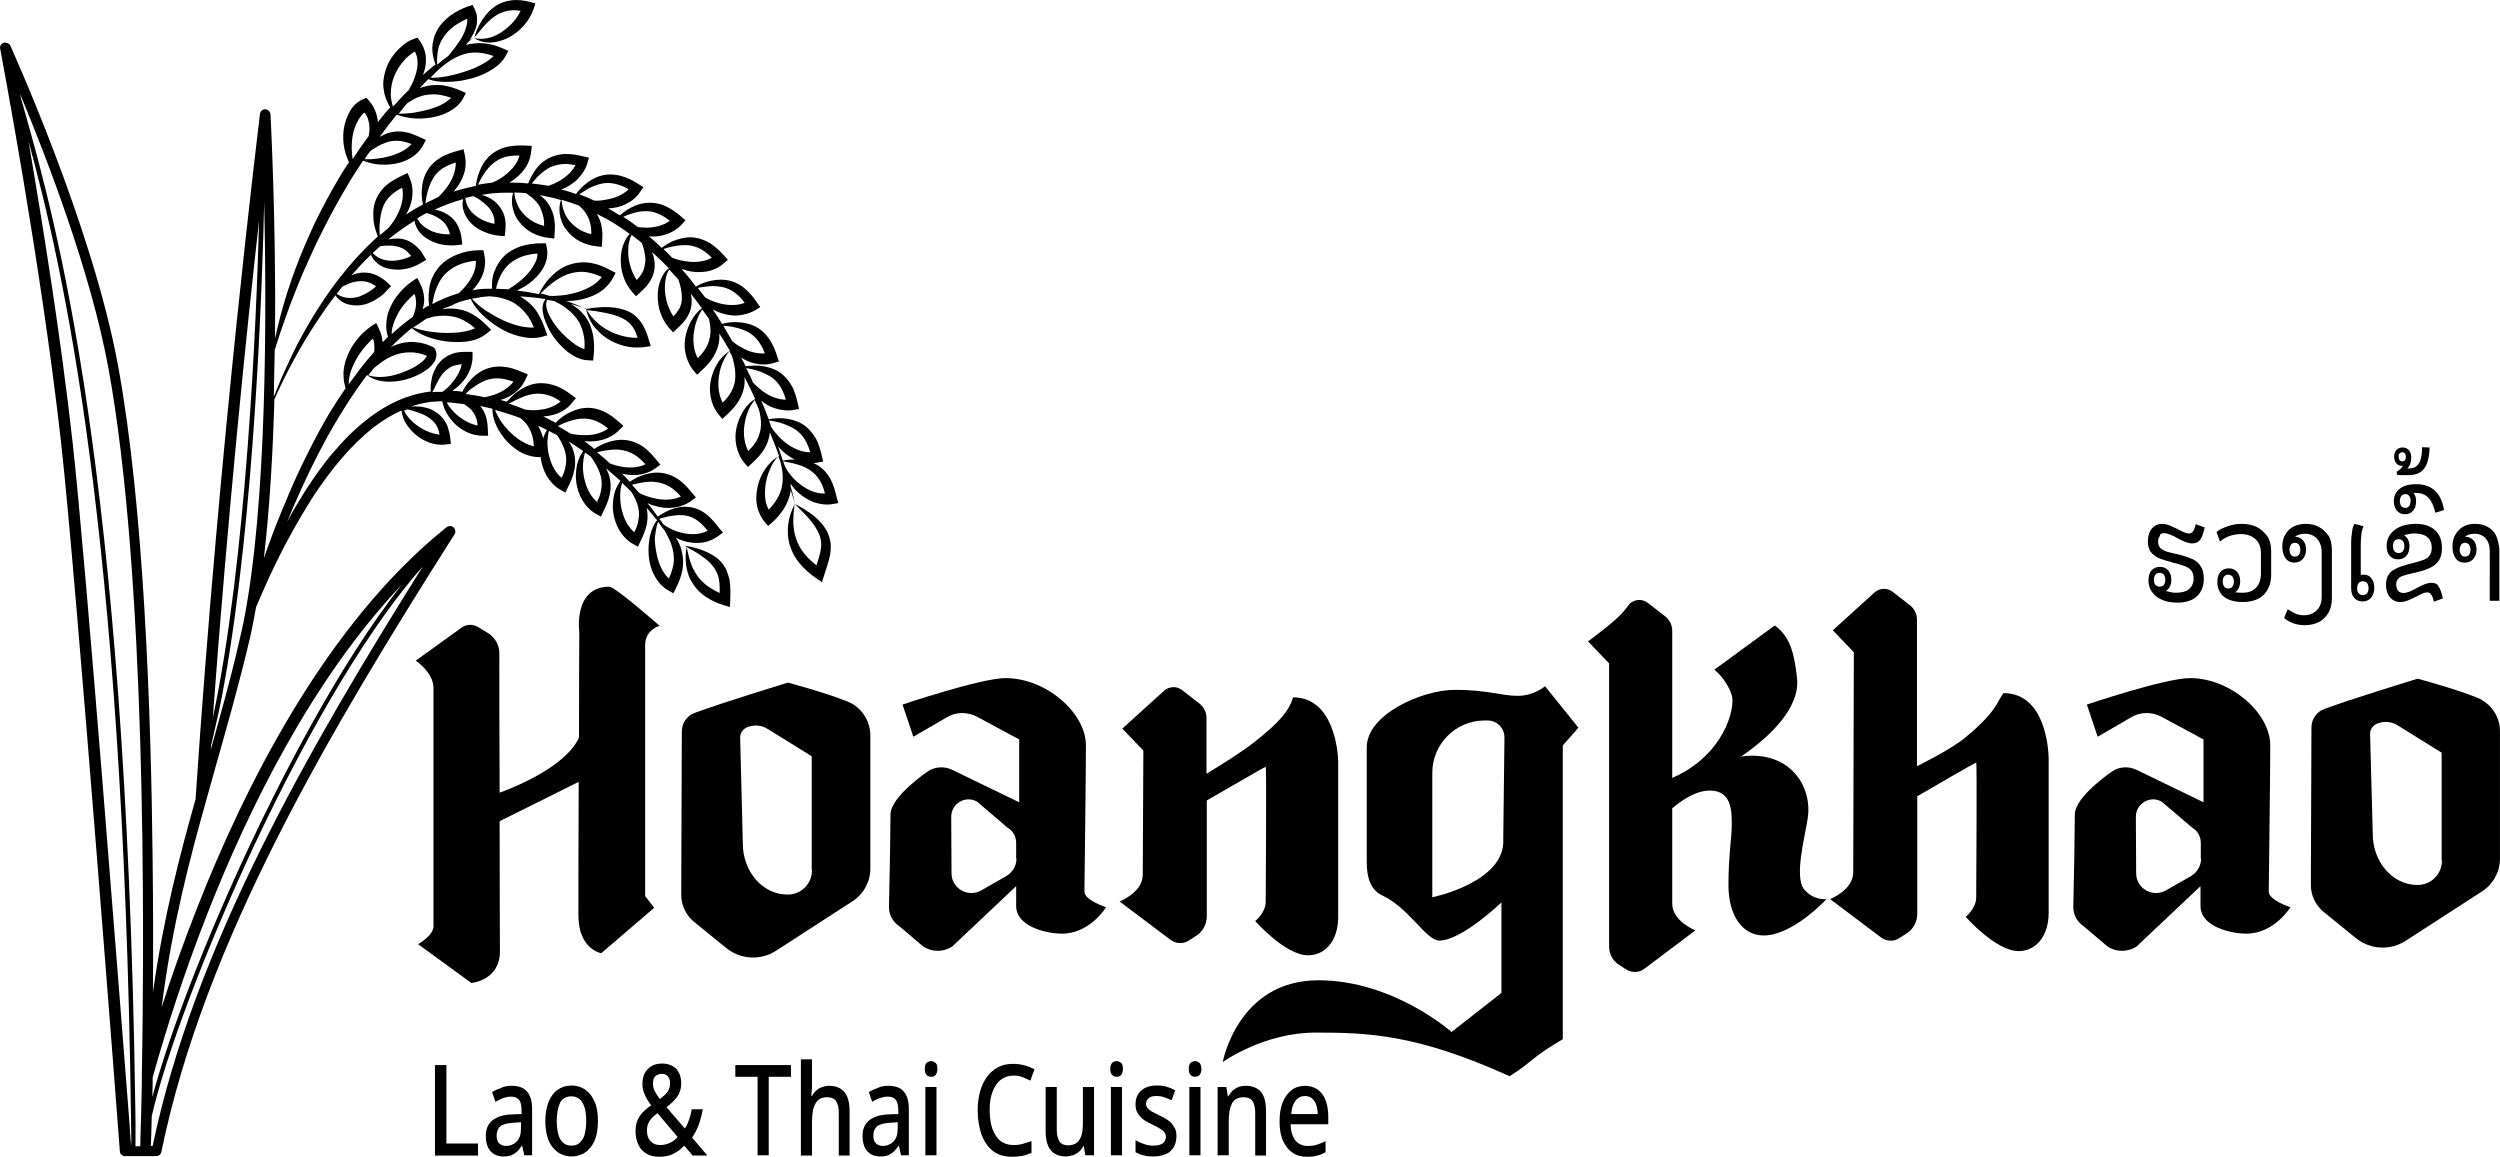
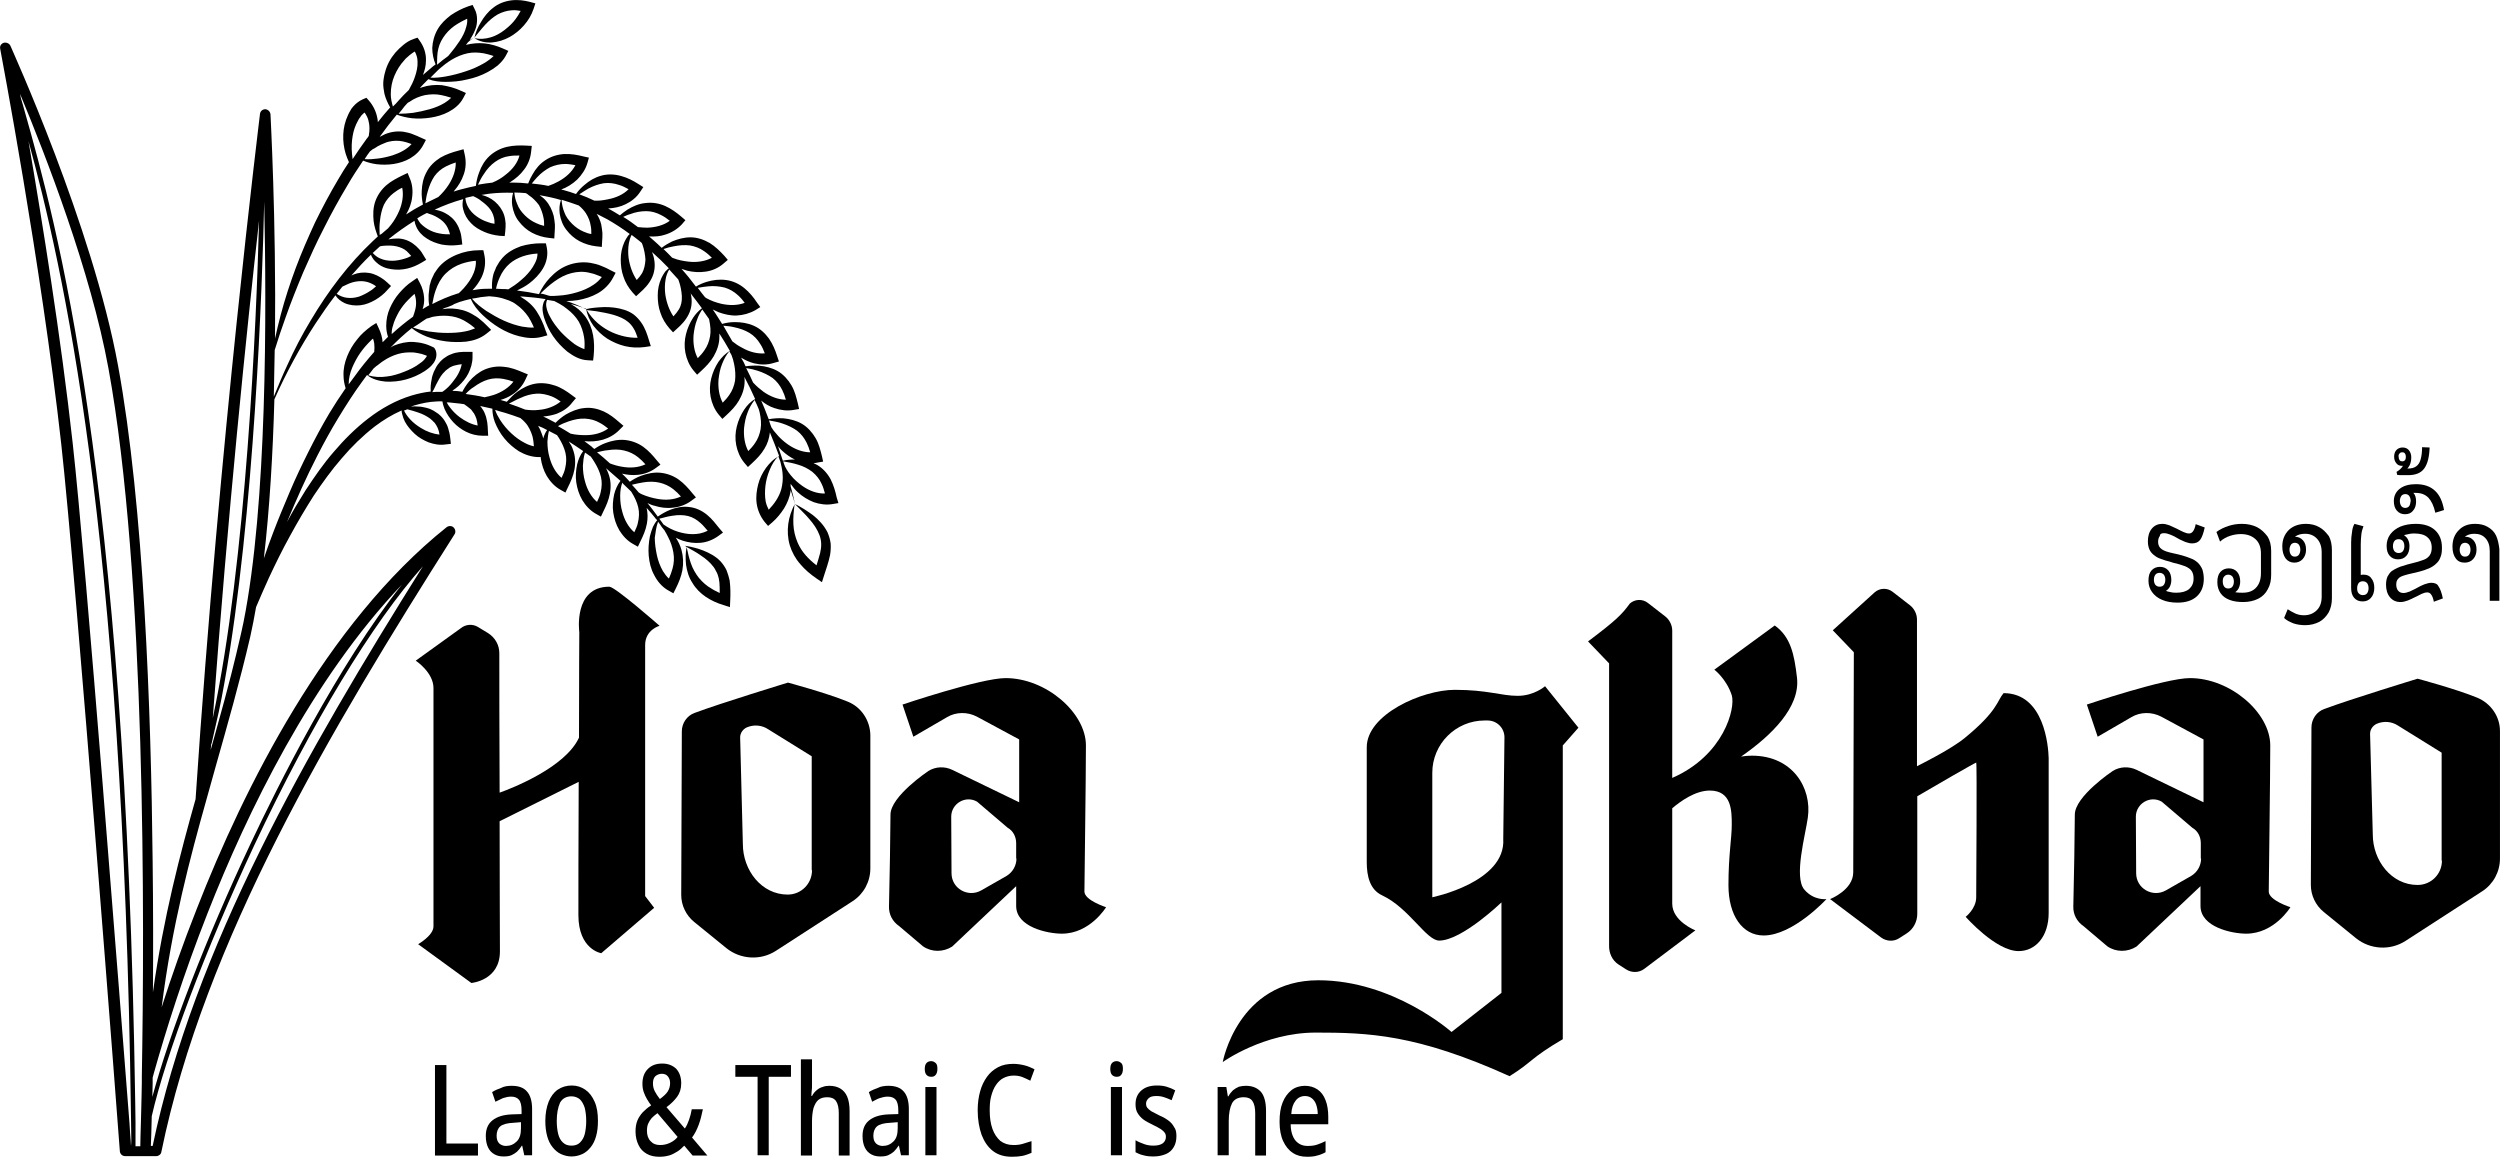
<svg xmlns="http://www.w3.org/2000/svg" version="1.1" id="Layer_1" x="0px" y="0px" style="enable-background:new 0 0 1340.3 893.3;" xml:space="preserve" viewBox="204.93 183.17 831.48 384.77">
  <style type="text/css">
	.st0{fill:none;}
</style>
  <g>
    <g>
      <path class="st0" d="M331.2,261.5C331.2,261.4,331.2,261.4,331.2,261.5C331.2,261.4,331.2,261.4,331.2,261.5    C331.2,261.4,331.2,261.4,331.2,261.5z" />
      <path class="st0" d="M400.1,286.1C400.2,286.1,400.2,286.1,400.1,286.1C400.2,286.1,400.2,286.1,400.1,286.1    C400.2,286.1,400.2,286.1,400.1,286.1z" />
      <path class="st0" d="M463.7,331.6c0.4,1.1,0.7,2.2,1.1,3.2c0.2,0.5,0.3,1,0.5,1.5c1.3-0.3,2.7-0.4,4-0.4c-1.5-0.7-2.9-1.7-4.1-2.8    C464.7,332.7,464.2,332.1,463.7,331.6z" />
      <path class="st0" d="M385.7,329c0.3-1,0.7-1.9,1.3-2.8c-1-0.5-1.9-1-2.9-1.4c0.5,0.8,0.9,1.7,1.2,2.6    C385.4,327.9,385.5,328.4,385.7,329z" />
      <g>
        <path d="M483.2,348.6c-0.4-1.9-1-4-2-6c-1-1.9-2.6-3.7-4.5-4.8c-0.4-0.2-0.8-0.4-1.2-0.6c0.5,0,1-0.1,1.4-0.2l1.8-0.3l-0.4-1.8     c-0.5-2-1-4.1-2.1-6c-1.1-1.9-2.7-3.7-4.6-4.8c-1.9-1.1-4.1-1.6-6.1-1.8c-1.7-0.1-3.3,0-4.9,0.3c-0.5-1.2-0.9-2.4-1.4-3.6     c-0.4-0.9-0.7-1.7-1.1-2.6c1.3,1.1,2.8,2,4.4,2.5c2,0.7,4.3,1,6.4,0.6l1.8-0.3l-0.4-1.8c-0.5-2-1-4.1-2.1-6     c-1.1-1.9-2.7-3.7-4.6-4.8c-1.9-1.1-4.1-1.6-6.1-1.8c-1.6-0.1-3.1,0-4.6,0.2c-0.2-0.4-0.4-0.9-0.6-1.3c-0.3-0.6-0.6-1.1-0.9-1.6     c1.3,0.8,2.7,1.5,4.3,1.9c2.1,0.5,4.3,0.6,6.5-0.1l1.8-0.5l-0.6-1.8c-0.6-1.9-1.4-3.9-2.7-5.8c-1.3-1.8-3-3.4-5.1-4.3     c-2-0.9-4.2-1.2-6.3-1.2c-1.4,0-2.8,0.2-4.2,0.6c-0.4-0.6-0.8-1.3-1.2-1.9c-0.6-1-1.3-2-1.9-2.9c0.6,0.3,1.2,0.6,1.9,0.9     c1.9,0.7,4,1.2,6.1,1.1c2.1-0.1,4.3-0.7,6.2-1.8l1.6-1l-1.1-1.5c-1.1-1.7-2.5-3.4-4.2-4.8c-1.7-1.4-3.8-2.4-6.1-2.7     c-2.2-0.3-4.4,0-6.4,0.6c-1.3,0.4-2.5,0.9-3.6,1.6c-0.8-1-1.6-2.1-2.4-3.1c-0.8-1-1.6-1.9-2.4-2.8c0.6,0.2,1.3,0.4,1.9,0.6     c2,0.5,4.1,0.6,6.2,0.3c2.1-0.3,4.2-1.2,5.9-2.7l1.4-1.2l-1.2-1.4c-1.4-1.5-2.9-3-4.8-4.2c-1.9-1.1-4.1-1.9-6.4-1.9     c-2.2,0-4.3,0.6-6.2,1.4c-1.2,0.6-2.4,1.3-3.4,2.1c-0.9-0.9-1.8-1.7-2.7-2.5c-0.5-0.4-1-0.9-1.5-1.3c1.8,0.1,3.7,0,5.4-0.6     c2-0.6,4-1.8,5.5-3.4l1.2-1.4l-1.4-1.2c-1.5-1.3-3.3-2.6-5.3-3.5c-2-0.9-4.3-1.3-6.6-1c-2.2,0.2-4.2,1.1-6,2.2     c-0.9,0.6-1.7,1.2-2.5,1.9c-1.3-0.8-2.6-1.6-3.9-2.3c2-0.1,4-0.5,5.8-1.4c1.9-0.9,3.7-2.3,4.9-4.2l1-1.5l-1.6-1     c-1.7-1.1-3.6-2.1-5.8-2.7c-2.1-0.6-4.5-0.7-6.6-0.1c-2.2,0.6-4,1.7-5.6,3.1c-1.1,0.9-2,1.9-2.8,3c-1.3-0.5-2.7-0.9-4.1-1.3     c-0.3-0.1-0.6-0.1-0.8-0.2c0,0,0,0,0,0c1.9-0.7,3.7-1.8,5.3-3.3c1.5-1.5,2.8-3.4,3.4-5.5l0.5-1.8l-1.8-0.4     c-2-0.5-4.1-0.9-6.3-0.8c-2.2,0.1-4.5,0.8-6.3,2c-1.9,1.2-3.3,2.9-4.3,4.7c-0.6,1-1.1,2-1.5,3.1c-1.7-0.2-3.4-0.3-5-0.3     c-0.4,0-0.9,0-1.3,0c0.1-0.1,0.3-0.1,0.4-0.2c1.7-1.1,3.3-2.4,4.6-4.2c1.3-1.7,2.1-3.8,2.3-6l0.2-1.8l-1.8-0.1     c-2-0.1-4.2-0.1-6.4,0.4c-2.2,0.5-4.3,1.6-5.9,3.1c-1.6,1.5-2.7,3.4-3.4,5.4c-0.6,1.5-0.9,3-1.1,4.5c-1.6,0.3-3.1,0.7-4.7,1.1     c-0.9,0.2-1.8,0.5-2.7,0.8c0.1-0.1,0.2-0.2,0.3-0.4c1.3-1.5,2.4-3.3,3.1-5.4c0.7-2,0.8-4.3,0.3-6.5l-0.4-1.8l-1.8,0.5     c-1.9,0.5-4,1.2-5.9,2.3c-1.9,1.2-3.6,2.8-4.6,4.8c-1.1,2-1.5,4.1-1.6,6.2c-0.1,1.6,0.1,3.1,0.4,4.6c-1,0.5-1.9,1.1-2.9,1.6     c-0.9,0.6-1.8,1.1-2.7,1.7c1-1.7,1.8-3.7,2-5.7c0.3-2.1,0.1-4.4-0.8-6.4l-0.7-1.7l-1.7,0.8c-1.8,0.9-3.8,1.9-5.4,3.3     c-1.7,1.5-3,3.4-3.7,5.5c-0.7,2.1-0.7,4.3-0.5,6.4c0.2,1.8,0.8,3.5,1.4,5.1c-0.5,0.5-1,0.9-1.5,1.4c-8.3,7.8-15.1,16.9-20.8,26.5     c-2.9,4.8-5.5,9.8-7.8,14.9c-1.6,3.4-3.1,7-4.5,10.5c0.1-5.2,0.2-10.4,0.3-15.5c1.1-3.6,2.3-7.2,3.6-10.8     c1.8-5.1,3.8-10.1,5.9-15.1c2.2-5,4.4-9.9,6.9-14.7c2.4-4.8,5-9.5,7.8-14.2c1.6-2.8,3.4-5.5,5.2-8.2c1.5,0.6,3,1,4.6,1.2     c1.8,0.2,3.7,0.2,5.6-0.1c1.9-0.3,3.8-0.9,5.5-1.9c1.7-1,3.3-2.5,4.3-4.4l0.9-1.7l-1.8-0.8c-0.7-0.3-1.7-0.8-2.6-1.1     c-0.9-0.4-2-0.6-3-0.8c-2.1-0.3-4.3,0-6.2,0.8c-0.6,0.3-1.2,0.6-1.8,0.9c1.8-2.5,3.7-5,5.7-7.4c1.6,0.6,3.3,1,5.1,1.2     c2,0.2,4.1,0.1,6.1-0.2c2-0.3,4.1-0.9,6-1.9c1.9-1,3.8-2.5,4.9-4.6l0.9-1.7l-1.8-0.8c-0.9-0.4-1.9-0.8-3-1.1     c-1-0.3-2.1-0.5-3.2-0.7c-2.2-0.2-4.5,0-6.6,0.7c-0.2,0.1-0.4,0.2-0.7,0.2c0.9-1,1.8-1.9,2.8-2.9c1.8,0.7,3.8,0.9,5.7,0.9     c2.4,0,4.8-0.2,7.2-0.8c2.4-0.5,4.7-1.3,6.9-2.5c1.1-0.6,2.2-1.3,3.2-2.1c1-0.9,2-1.9,2.7-3.2l0.9-1.7l-1.8-0.8     c-1.8-0.8-4-1.5-6.2-1.7c-2-0.2-4.1,0-6.1,0.5c0.2-0.3,0.5-0.6,0.7-0.9c0.6-0.5,1.2-1,1.8-1.5c-0.5,0.3-0.9,0.6-1.3,0.9     c0.7-1.1,1.4-2.3,1.9-3.6c0.4-1,0.6-2.1,0.6-3.3c0-1.2-0.2-2.4-0.8-3.5l-0.7-1.4l-1.5,0.5c-2,0.7-3.9,1.7-5.7,2.9     c-1.7,1.3-3.3,2.8-4.4,4.7c-1.1,1.9-1.7,4.1-1.8,6.2c0,1.9,0.4,3.8,1.1,5.5c-0.3,0.2-0.5,0.4-0.8,0.6c-1.1,1-2.3,1.9-3.4,2.9     c0.6-1.5,1-3.1,1-4.8c0.1-2.3-0.7-4.7-2.1-6.6l-0.7-1l-1.2,0.4c-1.5,0.5-2.5,1.2-3.5,2c-1,0.8-1.9,1.7-2.7,2.6     c-1.6,1.9-2.8,4.1-3.4,6.5c-0.2,0.6-0.3,1.2-0.4,1.8c-0.1,0.6-0.2,1.2-0.2,1.8c0,0.6,0,1.2,0.1,1.8c0.1,0.6,0.2,1.2,0.3,1.8     c0.4,1.6,1.1,3.1,1.9,4.5c-1.4,1.6-2.8,3.2-4.1,4.9c0-0.5-0.1-1-0.2-1.5c-0.4-2.1-1.4-4.1-2.8-5.7l-0.8-0.9l-1.2,0.5     c-1.3,0.6-2.3,1.4-3.1,2.3c-0.4,0.5-0.8,0.9-1,1.4c-0.3,0.5-0.6,1-0.8,1.5c-1,2.1-1.5,4.3-1.6,6.5c-0.1,2.2,0.2,4.4,0.8,6.4     c0.3,1,0.7,1.9,1.1,2.8c-1.2,1.8-2.4,3.7-3.5,5.6c-2.8,4.7-5.4,9.6-7.8,14.5c-2.3,5-4.5,10-6.4,15.1c-1.9,5.1-3.6,10.3-5,15.6     c-0.7,2.6-1.3,5.2-1.9,7.9c0.4-40.1-1.5-74-1.5-74.6c-0.1-0.9-0.8-1.6-1.7-1.7c-0.9,0-1.7,0.6-1.8,1.6     c-0.1,1.1-13.4,107.6-21.4,227.6c0,0.1,0,0.1,0,0.2c-5.1,18.1-10.7,39.3-14.2,64.3c0.1-13.1,0.1-28-0.1-43.8     c-0.5-49.3-2.9-117.9-11.5-164.6c-8.5-46.5-35.6-105.8-35.8-106.4c-0.4-0.8-1.3-1.2-2.2-1c-0.9,0.3-1.4,1.1-1.2,2     c0.1,0.7,13.6,71.3,20.3,131.4c5,45,19.4,233.4,19.5,235.3c0.1,0.9,0.8,1.6,1.8,1.6h0.8h5.7c0.1,0,0.3,0,0.4,0l3.4,0c0,0,0,0,0,0     c0.8,0,1.6-0.6,1.7-1.4c14.4-70.2,56-140,97.5-205.4c0.5-0.7,0.3-1.7-0.3-2.3c-0.6-0.6-1.6-0.6-2.3-0.1     c-40.2,32.1-67.4,86.7-83.1,126.9c-4.6,11.6-8.5,22.8-11.7,32.8c3.4-27.1,9.5-49.9,14.9-69.1c1-3.7,2.1-7.4,3.1-11.1     c3.9-13.8,8-28.1,11.5-43.2c0.7-3.1,1.3-6.3,1.9-9.7c1.4-3.3,2.8-6.5,4.3-9.8c2.2-4.7,4.5-9.4,7-13.9c2.5-4.6,5.1-9,7.9-13.4     c2.9-4.3,5.9-8.5,9.3-12.4c3.3-3.9,7-7.5,11-10.6c2.8-2.1,5.7-3.9,8.9-5.3c0,0.4,0.1,0.8,0.2,1.2c0.2,0.9,0.5,1.7,0.9,2.5     c0.8,1.5,2,2.9,3.3,4.1c1.3,1.2,2.9,2.1,4.6,2.8c1.7,0.6,3.6,1,5.6,0.7l1.8-0.2l-0.2-1.8c-0.1-0.8-0.2-1.7-0.5-2.6     c-0.2-0.9-0.5-1.8-1-2.6c-0.4-0.8-1-1.6-1.7-2.3c-0.4-0.3-0.7-0.7-1.1-0.9c-0.4-0.3-0.8-0.5-1.2-0.8c-0.4-0.2-0.8-0.4-1.2-0.6     c-0.4-0.1-0.8-0.3-1.3-0.4c-0.9-0.2-1.7-0.4-2.6-0.4c-0.8-0.1-1.7-0.1-2.5,0c0.4-0.1,0.8-0.3,1.2-0.4c2.4-0.7,4.8-1.2,7.3-1.3     c0.7,0,1.3-0.1,2,0c0,0,0,0,0,0c0.1,0.9,0.4,1.7,0.7,2.5c0.7,1.6,1.7,3.1,2.9,4.4c1.2,1.3,2.7,2.4,4.3,3.2     c1.6,0.8,3.5,1.3,5.5,1.3l1.8,0l-0.1-1.8c0-0.8-0.1-1.7-0.2-2.6c-0.2-0.9-0.3-1.8-0.7-2.7c-0.3-0.9-0.8-1.7-1.4-2.5     c-0.1-0.1-0.2-0.2-0.3-0.3c1.4,0.3,2.8,0.6,4.1,0.9c0,1.5,0.3,3,0.8,4.4c0.8,2,1.8,3.8,3.2,5.5c1.4,1.7,3,3.1,4.9,4.3     c1.9,1.1,4.2,1.9,6.6,1.9l0.6,0c0,0.1,0,0.3,0,0.4c0.3,2,0.9,4,2,5.9c1.1,1.8,2.6,3.5,4.6,4.6l1.6,0.9l0.8-1.7     c0.9-1.8,1.8-3.8,2.2-6c0.4-2.2,0.3-4.5-0.5-6.6c-0.3-1-0.8-1.8-1.4-2.7c1.6,1,3.2,2.1,4.8,3.2c-1,1.3-1.6,2.8-2,4.4     c-0.4,1.9-0.6,4-0.3,6c0.3,2,0.9,4,2,5.9c1.1,1.8,2.6,3.5,4.6,4.6l1.6,0.9l0.8-1.7c0.9-1.8,1.8-3.8,2.2-6     c0.4-2.2,0.3-4.5-0.5-6.6c-0.2-0.6-0.5-1.2-0.8-1.8c1.6,1.4,3.2,2.8,4.8,4.2c-1,1.3-1.7,2.9-2.1,4.5c-0.4,1.9-0.6,4-0.3,6     c0.3,2,0.9,4,2,5.9c1.1,1.8,2.6,3.5,4.6,4.6l1.6,0.9l0.8-1.7c0.9-1.8,1.8-3.8,2.2-6c0.3-1.7,0.3-3.5-0.1-5.2c1,1.1,2,2.3,2.9,3.4     c0,0-0.1,0.1-0.1,0.1c0.1,0,0.1,0,0.2,0c0,0,0,0,0,0c0.2,0.2,0.3,0.4,0.5,0.6c-0.6,0.7-1,1.4-1.4,2.2c-0.4,1-0.7,2-1,3.1     c-0.4,2.1-0.6,4.3-0.4,6.5c0.2,2.2,0.7,4.4,1.8,6.4c1,2,2.6,4,4.8,5.2l1.6,0.9l0.8-1.6c0.9-1.8,1.8-3.9,2.2-6.1     c0.4-2.2,0.3-4.5-0.3-6.7c-0.4-1.5-1.1-2.9-1.9-4.1c0.7,0.4,1.5,0.7,2.3,1c1.9,0.6,3.9,0.9,6,0.7c2.1-0.2,4.1-1,5.9-2.3l1.5-1.1     l-1.2-1.4c-1.2-1.5-2.4-3.1-4.1-4.5c-1.7-1.4-3.8-2.4-6-2.6c-2.2-0.3-4.3,0.2-6.2,0.9c-1.5,0.6-2.9,1.4-4.2,2.3     c-0.1-0.1-0.1-0.2-0.2-0.3c-1-1.4-2.1-2.8-3.2-4.2c0.8,0.4,1.5,0.7,2.4,0.9c1.9,0.6,4,0.9,6.2,0.6c2.1-0.2,4.3-1,6-2.3l1.5-1.1     l-1.2-1.4c-1.3-1.6-2.7-3.2-4.5-4.5c-1.8-1.3-4-2.1-6.2-2.3c-2.2-0.2-4.4,0.3-6.3,1c-1.4,0.5-2.6,1.2-3.8,2     c-0.3-0.3-0.6-0.7-0.9-1c-0.6-0.6-1.1-1.2-1.7-1.7c1.7,0.4,3.5,0.6,5.3,0.4c2.1-0.2,4.3-1,6-2.3l1.5-1.1l-1.2-1.4     c-1.3-1.6-2.7-3.2-4.5-4.5c-1.8-1.3-4-2.1-6.2-2.3c-2.2-0.2-4.4,0.3-6.3,1c-1.4,0.5-2.6,1.2-3.8,2c-0.3-0.2-0.6-0.5-0.9-0.8     c-0.8-0.6-1.6-1.2-2.4-1.8c0,0,0,0,0,0c2,0.2,4.1,0.1,6.2-0.5c2-0.6,4-1.7,5.5-3.3l1.3-1.3l-1.4-1.2c-1.5-1.3-3.2-2.7-5.2-3.6     c-2-0.9-4.3-1.4-6.5-1.1c-2.2,0.2-4.2,1.1-6,2.1c-1.3,0.8-2.4,1.7-3.5,2.8c-0.4-0.2-0.8-0.5-1.3-0.7c-0.9-0.5-1.9-1-2.8-1.4     c1.5-0.1,3-0.4,4.5-0.9c2-0.8,3.9-2,5.2-3.8l1.2-1.4l-1.5-1.1c-1.6-1.2-3.4-2.4-5.5-3.1c-2.1-0.7-4.4-1-6.6-0.6     c-2.2,0.4-4.1,1.4-5.8,2.6c-1.4,1-2.5,2.2-3.6,3.4c-0.7-0.2-1.4-0.4-2.1-0.6c1.4-0.4,2.8-1,4.1-1.9c1.8-1.2,3.3-2.9,4.2-4.9     l0.8-1.7l-1.7-0.7c-1.9-0.8-3.9-1.6-6.1-1.8c-2.2-0.3-4.5,0-6.6,0.9c-2,0.9-3.7,2.3-5.1,3.9c-0.9,1.1-1.7,2.3-2.3,3.5     c-0.2,0-0.3-0.1-0.5-0.1c-0.7-0.1-1.3-0.2-2-0.2c-0.3,0-0.6,0-0.8-0.1c0.7-0.4,1.4-1,2-1.5c1.3-1.2,2.5-2.6,3.3-4.2     c0.8-1.6,1.4-3.5,1.4-5.4l0-1.8l-1.8,0c-0.8,0-1.7,0-2.6,0.1c-0.9,0.1-1.8,0.3-2.7,0.7c-0.9,0.3-1.7,0.8-2.5,1.4     c-0.4,0.3-0.7,0.6-1.1,1c-0.3,0.4-0.6,0.7-0.9,1.1c-0.3,0.4-0.5,0.8-0.7,1.2c-0.2,0.4-0.4,0.8-0.6,1.2c-0.3,0.8-0.6,1.6-0.7,2.5     c-0.3,1.3-0.4,2.7-0.3,4c-2.1,0.2-4.2,0.7-6.3,1.3c-5.3,1.6-10.1,4.3-14.4,7.6c-4.3,3.3-8.1,7.1-11.5,11.1     c-3.5,4-6.5,8.4-9.4,12.8c-2.2,3.5-4.3,7-6.2,10.6c3.1-7.5,6.4-14.9,10.1-22.1c2.2-4.3,4.5-8.5,7-12.6c2.5-4.1,5.1-8.2,7.9-12     c0.5-0.7,1.1-1.5,1.6-2.2c1.7,1.4,4,2,6.2,2.2c2.3,0.1,4.5-0.1,6.7-0.7c2.2-0.6,4.3-1.5,6.3-2.8c1-0.7,2-1.4,2.8-2.5     c0.4-0.5,0.8-1.2,1-2.1c0.2-0.9,0.1-2-0.4-2.8l-0.3-0.4l-0.4-0.2c-0.6-0.3-1.1-0.5-1.6-0.7c-0.5-0.2-1.1-0.4-1.6-0.5     c-1.1-0.3-2.2-0.4-3.3-0.5c-2.2-0.1-4.4,0.4-6.4,1.2c-0.4,0.2-0.8,0.4-1.2,0.7c2.2-2.3,4.6-4.5,7.1-6.5c1.4,1.2,3.2,2.1,4.9,2.8     c2.1,0.8,4.2,1.3,6.4,1.6c2.2,0.3,4.5,0.3,6.8,0.1c2.3-0.3,4.7-1,6.8-2.7l1.5-1.2l-1.4-1.4c-0.7-0.7-1.5-1.5-2.3-2.1     c-0.8-0.7-1.8-1.3-2.7-1.8c-1.9-1.1-4.2-1.7-6.4-1.8c-0.6,0-1.1,0-1.7,0c-0.5,0.1-1.1,0.1-1.6,0.2c-0.1,0-0.2,0-0.3,0.1     c0.3-0.2,0.6-0.3,1-0.5c0.7-0.2,1.5-0.5,2.2-0.8c0.3-0.1,0.6-0.3,0.9-0.5c0.6-0.2,1.2-0.5,1.8-0.7c1.2-0.4,2.5-0.7,3.7-1     c0.9,2,2.3,3.8,3.9,5.3c1.7,1.6,3.6,3.1,5.6,4.3c2,1.2,4.2,2.2,6.6,2.8c2.4,0.6,5,0.9,7.6,0.2l1.8-0.5l-0.7-1.9     c-0.3-0.9-0.7-2-1.2-3c-0.2-0.5-0.5-1-0.8-1.6c-0.3-0.5-0.6-1-0.9-1.5c-1.3-2-3.2-3.6-5.3-4.8c-0.1,0-0.1-0.1-0.2-0.1     c0.3,0,0.6,0,0.9,0c2.4,0.2,4.8,0.4,7.2,0.8c0.1,0,0.3,0,0.4,0.1c-0.2,0.3-0.5,0.6-0.6,0.9c-0.2,0.5-0.3,1.1-0.4,1.7     c-0.1,1.2,0.2,2.4,0.5,3.5c0.7,2.2,1.7,4.3,3,6.2c1.3,1.9,2.9,3.6,4.7,5.1c1.9,1.4,4.1,2.8,6.9,2.9l1.7,0.1l0.2-1.7     c0.2-2.2,0.2-4.5-0.2-6.7c-0.4-2.3-1.3-4.5-2.7-6.4c-1.3-1.7-2.9-3-4.7-4c1.7,0.4,3.3,1,4.9,1.5c0,0,0,0,0,0c0,0,0,0,0,0     c0.1,0,0.1,0,0.2,0.1c0.3,2,1.2,3.9,2.4,5.6c1.3,1.7,2.8,3.1,4.6,4.3c1.8,1.1,3.8,2,5.9,2.5c2.1,0.5,4.3,0.6,6.6,0.3l2-0.3     l-0.6-1.9c-0.6-2-1.3-4.2-2.7-6.1c-0.7-1-1.6-1.9-2.5-2.6c-1-0.7-2.1-1.2-3.1-1.5c-2.2-0.7-4.3-0.9-6.5-0.9     c-2.1,0.1-4.2,0.2-6.2,0.7c-2.1-1.1-4.3-2-6.5-2.7c1.3,0,2.5-0.1,3.8-0.3c2.3-0.4,4.6-1.1,6.7-2.3c2.1-1.2,4-3.1,5.1-5.3l0.8-1.5     l-1.6-0.8c-0.9-0.5-2.1-1.1-3.2-1.5c-1.2-0.5-2.4-0.8-3.6-1c-2.5-0.4-5.2-0.1-7.5,0.8c-2.4,0.9-4.3,2.4-6,4.2     c-1.5,1.6-2.7,3.4-3.6,5.4c-2.4-0.5-4.8-0.9-7.3-1.2c1.4-0.7,2.8-1.4,4.1-2.4c1.7-1.3,3.3-2.9,4.5-4.9c1.2-2,1.8-4.5,1.3-7     l-0.3-1.4l-1.5,0c-2.3,0-4.6,0.3-6.9,1c-2.2,0.8-4.4,2-6,3.8c-0.4,0.4-0.7,0.9-1.1,1.4c-0.3,0.5-0.6,1-0.9,1.5     c-0.3,0.5-0.4,1.1-0.7,1.6l-0.3,0.8l-0.2,0.8c-0.3,1.4-0.4,2.8-0.3,4.2c-1.5,0-3,0-4.6,0.2c-0.6,0.1-1.3,0.2-1.9,0.3     c1.2-1.3,2.2-2.7,3-4.3c1.1-2.3,1.5-5,0.9-7.6l-0.3-1.4l-1.4,0c-2.5,0-5.1,0.5-7.5,1.5c-2.4,1-4.7,2.5-6.3,4.6     c-0.4,0.5-0.7,1.1-1.1,1.6c-0.3,0.6-0.6,1.2-0.8,1.7c-0.3,0.6-0.4,1.2-0.6,1.8c-0.1,0.3-0.2,0.6-0.2,0.9l-0.1,0.9l-0.1,0.9     c0,0.3-0.1,0.6-0.1,0.9l0,1.8c0,0.6,0.1,1.1,0.2,1.7c-0.7,0.4-1.5,0.8-2.2,1.3c0.4-1.2,0.6-2.5,0.5-3.8c-0.1-1.7-0.6-3.4-1.4-4.9     l-0.9-1.7l-1.6,1.1c-1.7,1.1-3.1,2.5-4.4,4c-1.3,1.5-2.3,3.2-3.1,5c-0.8,1.8-1.2,3.8-1.2,5.8c0,1.3,0.2,2.5,0.6,3.7     c-0.6,0.6-1.2,1.2-1.8,1.8c-0.1-1.6-0.6-3.2-1.3-4.7l-0.8-1.7l-1.6,1c-1,0.7-1.8,1.4-2.6,2.1c-0.8,0.7-1.5,1.5-2.2,2.4     c-1.4,1.7-2.5,3.6-3.3,5.6c-0.8,2-1.3,4.2-1.2,6.4c0,1.5,0.3,2.9,0.7,4.2c-1.9,2.7-3.7,5.5-5.4,8.3c-2.5,4.2-4.8,8.5-7,12.9     c-2.2,4.4-4.3,8.8-6.2,13.3c-1.9,4.5-3.8,9-5.5,13.5c-1.1,2.8-2.1,5.7-3.1,8.6c1.9-16.4,3-34.8,3.5-52.9     c3.9-8.8,8.5-17.3,13.8-25.4c2.1-3.2,4.2-6.2,6.5-9.2c0.7,1.1,1.8,2,3.1,2.6c1.6,0.7,3.5,0.9,5.2,0.7c1.8-0.2,3.4-0.9,5-1.8     c1.5-0.9,2.9-2,4-3.3l1.2-1.3l-1.3-1.2c-0.6-0.6-1.3-1.1-2.1-1.6c-0.8-0.5-1.6-0.9-2.5-1.2c-1.8-0.6-3.7-0.6-5.4-0.2     c-0.7,0.2-1.3,0.4-1.9,0.7c2.1-2.4,4.2-4.7,6.5-6.9c0.4,1,1.1,2,2,2.7c1.3,1.2,3.1,1.9,4.8,2.1c1.8,0.3,3.5,0.2,5.3-0.2     c1.7-0.4,3.3-1.1,4.8-2l1.5-0.9l-0.9-1.5c-0.4-0.7-0.9-1.5-1.5-2.1c-0.6-0.7-1.3-1.3-2-1.8c-1.5-1.1-3.4-1.7-5.1-1.7     c-1.1,0-2.1,0.1-3.1,0.3c2.8-2.3,5.7-4.3,8.7-6.2c0.1,0.7,0.3,1.4,0.6,2c0.7,1.6,2,3,3.5,3.9c1.5,1,3.2,1.6,4.9,2     c1.7,0.3,3.5,0.4,5.2,0.2l1.7-0.2l-0.2-1.7c-0.1-0.8-0.2-1.7-0.5-2.6c-0.3-0.9-0.6-1.7-1.1-2.5c-0.9-1.6-2.4-2.9-4-3.7     c-1.1-0.6-2.3-0.9-3.4-1.1c3.1-1.4,6.2-2.6,9.5-3.5c-0.3,1.1-0.3,2.3,0,3.4c0.4,1.7,1.3,3.3,2.6,4.6c1.2,1.3,2.8,2.2,4.4,2.9     c1.6,0.7,3.3,1.1,5.1,1.3l1.7,0.1l0.2-1.7c0.1-0.8,0.1-1.7,0.1-2.6c-0.1-0.9-0.2-1.8-0.5-2.7c-0.6-1.8-1.7-3.3-3.1-4.5     c-1.3-1.1-2.8-1.8-4.4-2.2c0.9-0.1,1.7-0.3,2.6-0.4c2.6-0.3,5.2-0.4,7.9-0.3c-0.4,1.3-0.5,2.8-0.3,4.2c0.3,1.9,1,3.8,2.2,5.3     c1.2,1.6,2.7,2.9,4.4,3.8c1.7,0.9,3.7,1.5,5.6,1.7l1.8,0.2l0.1-1.8c0.1-0.9,0.1-1.9,0.1-2.8c-0.1-1-0.2-1.9-0.4-2.9     c-0.5-1.9-1.4-3.8-2.7-5.2c-0.6-0.7-1.3-1.2-2-1.7c2.4,0.4,4.8,0.9,7.1,1.6c-0.5,1.4-0.6,3-0.4,4.6c0.3,1.9,1,3.8,2.2,5.3     c1.2,1.6,2.7,2.9,4.4,3.8c1.7,0.9,3.7,1.5,5.6,1.7l1.8,0.2l0.1-1.8c0.1-0.9,0.1-1.9,0.1-2.8c-0.1-1-0.2-1.9-0.4-2.9     c-0.3-1.2-0.8-2.4-1.5-3.5c1.2,0.6,2.3,1.2,3.5,1.8c2.6,1.5,5.1,3.1,7.5,4.9c-0.1,0.1-0.2,0.2-0.2,0.2c-0.4,0.3-0.6,0.8-0.9,1.2     c-0.2,0.4-0.5,0.8-0.7,1.3c-0.8,1.8-1.2,3.7-1.2,5.7c0,1.9,0.2,3.9,0.9,5.8c0.6,1.9,1.7,3.7,3,5.2l1.2,1.3l1.3-1.2     c0.7-0.6,1.4-1.3,2.1-2.1c0.7-0.8,1.3-1.7,1.8-2.7c1-2,1.2-4.3,0.8-6.3c-0.1-0.8-0.4-1.6-0.7-2.4c1.9,1.7,3.8,3.5,5.6,5.4     c-0.3,0.2-0.6,0.5-0.9,0.8c-0.4,0.3-0.6,0.8-0.9,1.2c-0.2,0.4-0.5,0.8-0.7,1.3c-0.8,1.8-1.2,3.7-1.2,5.7c0,1.9,0.2,3.9,0.9,5.8     c0.6,1.9,1.7,3.7,3,5.2l1.2,1.3l1.3-1.2c0.7-0.6,1.4-1.3,2.1-2.1c0.7-0.8,1.3-1.7,1.8-2.7c1-2,1.2-4.3,0.8-6.3     c0-0.2-0.1-0.5-0.2-0.7c1.3,1.6,2.5,3.3,3.8,5c-1.1,0.8-2.1,1.9-2.9,3.1c-1.1,1.7-1.9,3.5-2.4,5.5c-0.5,2-0.6,4.1-0.2,6.2     c0.4,2.1,1.3,4.2,2.7,5.9l1.2,1.4l1.4-1.3c1.5-1.4,3-2.9,4.1-4.8c1.1-1.9,1.9-4.1,1.9-6.4c0-0.4,0-0.8,0-1.2     c1.2,1.9,2.4,3.8,3.5,5.8c-1.5,0.8-2.8,2.2-3.8,3.6c-1.1,1.7-1.9,3.5-2.4,5.5c-0.5,2-0.6,4.1-0.2,6.2c0.4,2.1,1.3,4.2,2.7,5.9     l1.2,1.4l1.4-1.3c1.5-1.4,3-2.9,4.1-4.8c1.1-1.9,1.9-4.1,1.9-6.4c0-0.5,0-1-0.1-1.5c1.3,2.4,2.5,4.9,3.6,7.4     c-1.5,0.8-2.7,2.1-3.7,3.6c-1.1,1.7-1.9,3.5-2.4,5.5c-0.5,2-0.6,4.1-0.2,6.2c0.4,2.1,1.3,4.2,2.7,5.9l1.2,1.4l1.4-1.3     c1.5-1.4,3-2.9,4.1-4.8c1-1.6,1.6-3.5,1.8-5.4c1.1,2.6,2.1,5.2,3.1,7.9c-1.8,0.8-3.2,2.3-4.4,3.9c-1.2,1.7-2.1,3.5-2.6,5.5     c-0.5,2-0.8,4.1-0.5,6.3c0.3,2.2,1.2,4.3,2.6,6.1l1.2,1.4l1.4-1.2c1.5-1.3,2.8-2.9,3.9-4.6c1.1-1.8,1.9-3.8,2.2-5.8     c0-0.1,0-0.2,0-0.4c0.5,1.7,1.1,3.3,1.5,5c-0.4-2.1-0.9-4.1-1.5-6.2c0-0.3,0-0.5,0-0.8c0.7,1,1.5,2,2.4,2.8     c1.5,1.4,3.3,2.5,5.3,3.3c2,0.7,4.3,1,6.4,0.6l1.8-0.3L483.2,348.6z M350.7,199.4c0.4-1.8,1.3-3.4,2.4-4.8c1.1-1.4,2.5-2.6,4-3.5     c1-0.6,2.1-1.2,3.2-1.7c0.1,0.8,0,1.7-0.3,2.7c-0.4,1.6-1.2,3.2-2.2,4.7c-1,1.5-2.1,3-3.3,4.4c-0.2,0.2-0.3,0.4-0.5,0.6     c-1.3,0.9-2.5,1.9-3.7,2.9C350.3,202.8,350.3,201,350.7,199.4z M350.5,206.6c0.1-0.1,0.3-0.2,0.4-0.4c1.4-1.2,2.8-2.3,4.3-3.2     c1.7-1,3.4-1.7,5.2-2.1c1.8-0.4,3.6-0.3,5.4,0c0.9,0.2,1.8,0.4,2.7,0.7c0.2,0.1,0.4,0.1,0.6,0.2c-0.9,0.9-2,1.7-3.2,2.4     c-1.9,1.1-3.9,2-6.1,2.7c-2.1,0.7-4.3,1.3-6.6,1.7c-1.7,0.3-3.4,0.5-5.1,0.4C348.9,208.2,349.7,207.4,350.5,206.6z M346.3,214.8     c1.8-0.3,3.6-0.4,5.4,0c0.9,0.2,1.8,0.4,2.7,0.7c0.2,0.1,0.4,0.1,0.6,0.2c-0.6,0.6-1.4,1.2-2.2,1.7c-1.5,0.9-3.2,1.6-5,2.1     c-1.8,0.5-3.6,0.9-5.5,1.2c-1.6,0.2-3.2,0.3-4.8,0.3c0.7-0.8,1.4-1.7,2-2.5c0.3-0.4,0.7-0.7,1-1.1c0.2-0.1,0.4-0.3,0.7-0.4     C342.7,215.9,344.5,215.2,346.3,214.8z M334.9,214.5c0-2.2,0.4-4.2,1.2-6.1c0.8-1.9,1.9-3.7,3.3-5.2c0.3-0.4,0.7-0.8,1.1-1.1     c0.4-0.4,0.8-0.7,1.2-1c0.4-0.3,0.8-0.6,1.2-0.8c0.5,1,0.9,2.1,0.9,3.3c0.1,1.7-0.3,3.5-0.9,5.2c-0.5,1.5-1.2,2.9-2,4.3     c-1.2,1.1-2.3,2.3-3.4,3.5c-0.6,0.7-1.2,1.4-1.9,2C335.2,217.2,334.9,215.9,334.9,214.5z M328,233.5c0.1-0.1,0.3-0.2,0.4-0.3     l0.5-0.4l0.6-0.3c0.4-0.2,0.7-0.5,1.1-0.7l1.2-0.6c0.4-0.2,0.8-0.3,1.2-0.5c0.4-0.2,0.8-0.3,1.2-0.4c1.6-0.4,3.2-0.4,4.7-0.1     c0.4,0.1,0.8,0.2,1.2,0.3c0.4,0.1,0.8,0.3,1.2,0.4c0.2,0.1,0.3,0.1,0.5,0.2c-1.5,1.7-3.8,2.9-6.2,3.7c-1.6,0.5-3.3,0.9-5,1.1     c-1.5,0.2-2.9,0.3-4.4,0.2C326.7,235.3,327.3,234.4,328,233.5z M322.2,228.5c0.3-1.9,0.9-3.6,1.8-5.2c0.2-0.4,0.4-0.8,0.7-1.1     c0.2-0.4,0.5-0.7,0.8-1c0.2-0.2,0.4-0.4,0.7-0.6c0.6,0.9,1.1,1.8,1.3,2.8c0.4,1.5,0.4,3.1,0.1,4.8c0,0.1,0,0.2-0.1,0.3     c-0.2,0.3-0.4,0.6-0.6,0.8c-1.6,2.2-3.2,4.5-4.7,6.8c-0.1-0.6-0.1-1.2-0.2-1.8C321.8,232.3,321.9,230.3,322.2,228.5z      M248.5,564.3c0-0.5-0.1-1-0.1-1.7c-0.1-1.5-0.3-3.4-0.4-5.8c-3-38.4-14.5-187-18.9-226.3c-3.9-35.3-10.2-74.1-14.7-100.4     c11.2,40.9,31.5,128.1,34.1,324.6c0,2.4,0.1,4.8,0.1,7.2C248.6,562.7,248.6,563.5,248.5,564.3L248.5,564.3z M252.1,541.1     c0,0.8,0,1.5,0,2.3c0,1.7-0.1,3.4-0.1,4.9c-0.1,3-0.1,5.6-0.2,7.9c-0.1,3.7-0.2,6.4-0.2,8.1c0,0,0,0.1,0,0.1H250c0,0,0-0.1,0-0.1     c0-0.2,0-0.4,0-0.6c0-1.4,0-2.8,0-4.2c0-1,0-2.1,0-3.1c0-2.3-0.1-4.5-0.1-6.8c-3.1-209.6-26.5-293.1-36.7-329.2     c-0.4-1.6-0.9-3.1-1.3-4.5c-0.1-0.5-0.2-1-0.3-1.5c8.5,20.4,23.5,59,29.4,91.3C253.5,374,253,490.3,252.1,541.1z M345.6,371.5     c-38.7,61.7-76.1,126.9-89.9,192.8l-0.6,0c0.1-1.9,0.2-5.3,0.3-9.9c4.6-20.2,17.9-55.5,34.1-90.1     C308.8,423.3,328.7,390.5,345.6,371.5z M274,486.8c13.2-33.6,34.4-77.4,64.6-109.2c-21.4,27-41.5,67.4-50.3,86.1     c-14.8,31.4-27.1,63.4-32.7,84.3c0-1.4,0.1-2.9,0.1-4.4c0-0.7,0-1.3,0-2c0.1-0.5,0.3-1,0.4-1.5C260.1,525.9,266,507.1,274,486.8z      M428.6,354.7c1.8-0.3,3.6-0.3,5.2,0.1c1.6,0.4,3,1.3,4.2,2.4c0.8,0.7,1.5,1.6,2.3,2.5c-0.8,0.4-1.7,0.7-2.6,0.9     c-1.6,0.3-3.2,0.3-4.9,0c-1.7-0.3-3.3-0.8-4.9-1.6c-0.8-0.4-1.6-0.9-2.3-1.4c-0.5-0.7-0.9-1.3-1.4-1.9     C425.7,355.3,427.1,354.9,428.6,354.7z M423.8,356.7c0.2,0.3,0.4,0.5,0.6,0.8c0.4,0.7,0.9,1.3,1.4,1.9c0.1,0.1,0.2,0.2,0.2,0.3     c0.4,0.7,0.8,1.3,1.1,2c0.9,1.7,1.5,3.5,1.8,5.3c0.3,1.8,0.2,3.6-0.3,5.3c-0.3,1.1-0.7,2.2-1.2,3.3c-0.8-0.7-1.4-1.6-2-2.5     c-0.9-1.6-1.6-3.4-2-5.3c-0.4-1.9-0.7-3.9-0.7-5.8C423,360.3,423.1,358.5,423.8,356.7z M418.9,343.6c1.9-0.3,3.7-0.3,5.4,0.1     c1.7,0.4,3.2,1.1,4.6,2.2c0.9,0.7,1.7,1.5,2.5,2.4c-2.3,1.1-5.1,1.3-7.8,0.8c-1.7-0.3-3.5-0.8-5.1-1.5c-0.3-0.1-0.6-0.3-0.9-0.5     c-0.1,0-0.1-0.1-0.2-0.1c-0.4-0.5-0.9-1-1.3-1.5c-0.3-0.4-0.7-0.7-1-1.1C416.3,344.1,417.6,343.8,418.9,343.6z M412.4,344.3     c0.8,0.8,1.6,1.5,2.4,2.3c0.1,0.1,0.1,0.2,0.2,0.3c1,1.6,1.8,3.3,2.2,5c0.4,1.7,0.3,3.4-0.1,5.1c-0.2,1.1-0.7,2.1-1.2,3.2     c-1.9-1.6-3.3-4.1-4-6.8c-0.5-1.7-0.7-3.5-0.7-5.3c0-1.5,0.2-3,0.7-4.4C412,343.9,412.2,344.1,412.4,344.3z M407.1,332.9     c1.9-0.3,3.7-0.3,5.4,0.1c1.7,0.4,3.2,1.1,4.6,2.2c0.9,0.7,1.7,1.5,2.5,2.4c-2.3,1.1-5.1,1.3-7.8,0.8c-1.3-0.2-2.7-0.6-4-1.1     c-1.4-1.3-2.8-2.5-4.3-3.7C404.7,333.3,405.9,333,407.1,332.9z M399.5,333.7c0.3,0.2,0.6,0.4,0.9,0.6c0.3,0.2,0.6,0.5,1,0.7     c0.4,0.6,0.9,1.2,1.2,1.8c1,1.6,1.8,3.3,2.2,5c0.4,1.7,0.3,3.4-0.1,5.1c-0.2,1.1-0.7,2.1-1.2,3.2c-1.9-1.6-3.3-4.1-4-6.8     c-0.5-1.7-0.7-3.5-0.7-5.3C398.9,336.7,399,335.2,399.5,333.7z M394.1,323.3c1.8-0.6,3.6-1,5.4-0.9c1.7,0.1,3.4,0.5,4.9,1.4     c1,0.5,1.9,1.2,2.8,1.9c-2.1,1.5-4.7,2.2-7.5,2.2c-1.6,0-3.3-0.1-5-0.5c-1.4-0.9-2.8-1.7-4.2-2.5     C391.7,324.2,392.9,323.7,394.1,323.3z M387.5,326.5c0.9,0.5,1.8,0.9,2.7,1.4c0.2,0.3,0.4,0.6,0.6,0.9c1,1.6,1.8,3.3,2.2,5     c0.4,1.7,0.3,3.4-0.1,5.1c-0.2,1.1-0.7,2.1-1.2,3.2c-1.9-1.6-3.3-4.1-4-6.8c-0.5-1.7-0.7-3.5-0.7-5.3     C387.1,328.9,387.2,327.7,387.5,326.5z M386.9,326.2c-0.6,0.8-1,1.8-1.3,2.8c-0.1-0.5-0.3-1.1-0.5-1.6c-0.3-0.9-0.7-1.8-1.2-2.6     C385,325.2,386,325.7,386.9,326.2z M378.1,315.5c1.7-0.8,3.5-1.3,5.3-1.4c1.7-0.1,3.4,0.3,5,0.9c1,0.4,2,1,3,1.7     c-1.9,1.6-4.6,2.6-7.3,2.8c-1.5,0.2-3,0.1-4.5-0.1c-1.8-0.7-3.5-1.4-5.4-2C375.5,316.8,376.8,316,378.1,315.5z M373,320.5     c1.7,0.5,3.3,1.1,5,1.7c0.6,0.5,1.2,1,1.6,1.5c1.2,1.3,1.9,2.9,2.4,4.5c0.3,1.1,0.4,2.2,0.5,3.4c-1-0.2-2.1-0.6-3-1.1     c-1.6-0.8-3.1-1.9-4.5-3.2c-1.4-1.3-2.6-2.7-3.7-4.4c-0.7-1.1-1.3-2.2-1.7-3.4C370.8,319.9,371.9,320.2,373,320.5z M362.5,311.9     c1.5-1.1,3.1-2,4.8-2.5c1.7-0.5,3.4-0.5,5.1-0.2c1.1,0.2,2.2,0.5,3.3,0.9c-1.5,2-3.9,3.5-6.5,4.4c-1,0.3-2.1,0.6-3.1,0.8     c-2.1-0.5-4.2-0.8-6.3-1.1C360.6,313.3,361.5,312.5,362.5,311.9z M356,317.2c0.6,0.1,1.3,0.1,1.9,0.2c0.5,0.1,0.9,0.1,1.4,0.2     c0.7,0.5,1.4,1,2,1.5c0.3,0.2,0.5,0.5,0.7,0.8c0.2,0.3,0.4,0.5,0.6,0.8c0.3,0.6,0.6,1.1,0.8,1.8c0.2,0.7,0.3,1.4,0.4,2.2     c-2.1-0.4-4.1-1.4-6-2.8c-1.2-0.9-2.3-2-3.2-3.2c-0.4-0.5-0.8-1.1-1.1-1.7c0.2,0,0.4,0,0.6,0C354.8,317.1,355.4,317.1,356,317.2z      M350.4,310.3c0.7-1.4,1.5-2.7,2.5-3.6c0.2-0.3,0.5-0.4,0.8-0.7c0.3-0.2,0.6-0.4,0.8-0.6c0.6-0.3,1.2-0.6,1.8-0.7     c0.7-0.2,1.4-0.3,2.2-0.4c-0.4,2.1-1.5,4.1-3,5.9c-0.9,1.2-2,2.3-3.3,3.2c-0.1,0-0.1,0.1-0.2,0.1c-0.6,0-1.2,0-1.9,0     c-0.5,0-0.9,0.1-1.4,0.1C349.4,312.5,349.8,311.3,350.4,310.3z M340.4,319.3c1.3,0.3,2.5,0.7,3.7,1.1c1.5,0.5,2.8,1.2,3.9,2     c0.3,0.2,0.5,0.5,0.8,0.7c0.2,0.2,0.4,0.5,0.7,0.7c0.4,0.5,0.7,1.1,1,1.7c0.3,0.7,0.5,1.4,0.6,2.2c-2.1-0.2-4.3-1-6.2-2.2     c-1.3-0.8-2.5-1.7-3.6-2.9c-0.8-0.9-1.5-1.8-2-2.9C339.7,319.6,340,319.5,340.4,319.3z M406.1,287.2c2,0.4,3.9,0.9,5.6,1.7     c1.7,0.8,3,1.9,3.9,3.4c0.6,0.9,1,2,1.4,3.2c-2.8,0.1-5.8-0.6-8.5-1.8c-3.3-1.5-6.4-4-8.4-7.4c0,0,0,0,0,0c0,0,0,0,0,0     c0,0,0,0,0,0C402.2,286.5,404.2,286.8,406.1,287.2z M400.2,286.1C400.2,286.1,400.2,286.1,400.2,286.1     C400.2,286.1,400.2,286.1,400.2,286.1C400.2,286.1,400.2,286.1,400.2,286.1z M397.4,290.1c0.9,1.6,1.5,3.4,1.8,5.3     c0.2,1.3,0.2,2.6,0.1,3.9c-1.1-0.4-2.3-1-3.3-1.7c-1.6-1.2-3.2-2.6-4.6-4.1c-1.4-1.6-2.7-3.3-3.6-5.1c-0.5-0.9-0.9-1.9-1.1-2.9     c-0.2-0.8-0.2-1.7,0.2-2.6c0.8,0.1,1.6,0.3,2.4,0.4c0.6,0.3,1.2,0.6,1.7,0.9l1.3,0.8c0.4,0.3,0.8,0.6,1.2,0.9     C395.1,287.1,396.4,288.5,397.4,290.1z M389.3,276.8c1.8-1.3,3.7-2.3,5.7-2.8c2-0.5,4-0.6,6-0.1c1,0.2,2,0.5,2.9,0.9     c0.4,0.2,0.8,0.3,1.2,0.5c-0.8,1-1.7,1.9-2.8,2.6c-1.6,1.1-3.5,1.9-5.5,2.5c-2,0.6-4.1,1-6.2,1.1c-0.9,0.1-1.8,0.1-2.7,0.1     c-0.5-0.1-0.9-0.2-1.4-0.4c-0.6-0.2-1.2-0.3-1.8-0.4C386.1,279.4,387.6,278,389.3,276.8z M371.1,275.5c0.8-1.9,2-3.5,3.4-4.7     c2.5-2.1,5.8-3.1,9.2-3.3c0,1.1-0.3,2.2-0.9,3.3c-0.8,1.6-1.9,3-3.3,4.4c-1.4,1.3-2.9,2.6-4.6,3.6c-0.3,0.2-0.6,0.4-0.9,0.6     c-0.7-0.1-1.4-0.1-2.1-0.1c-0.7,0-1.3-0.1-2-0.1C370.2,277.8,370.6,276.6,371.1,275.5z M364.8,282c0.9-0.1,1.8-0.2,2.8-0.3     c1.3,0.1,2.5,0.2,3.7,0.5c1,0.2,1.9,0.6,2.9,0.9l1.3,0.6c0.4,0.2,0.8,0.5,1.2,0.8c1.6,1.1,2.9,2.5,4,4.1c0.5,0.8,1,1.7,1.4,2.6     c0.1,0.3,0.3,0.6,0.4,0.9c-1.2,0.1-2.6-0.1-3.9-0.3c-2-0.4-4.1-1.1-6.1-2c-2-0.9-3.9-2-5.8-3.2c-1.7-1.2-3.4-2.4-4.8-4.1     C362.8,282.4,363.8,282.2,364.8,282z M349.8,279.8c0.7-2.1,1.8-4.1,3.3-5.6c1.5-1.5,3.3-2.6,5.3-3.3c1.5-0.5,3.2-0.9,4.8-1     c0.1,1.3-0.2,2.7-0.7,4c-0.7,1.8-1.9,3.5-3.3,5.1c-0.5,0.6-1.1,1.1-1.7,1.7c-0.1,0-0.3,0.1-0.4,0.1c-2.9,0.9-5.7,2.1-8.4,3.5     C349,282.7,349.3,281.2,349.8,279.8z M345.5,290c0.4-0.3,0.8-0.5,1.2-0.8c0.1,0,0.2-0.1,0.2-0.1c0.5-0.1,1-0.2,1.4-0.4     c0.5-0.2,1-0.2,1.4-0.3c1.9-0.3,3.8-0.3,5.6,0c1.8,0.3,3.5,1,5,2c0.8,0.5,1.5,1,2.2,1.6c0.2,0.1,0.3,0.3,0.4,0.4     c-1,0.4-2.1,0.8-3.3,1c-1.9,0.4-4,0.5-6,0.5c-2.1,0-4.1-0.2-6.2-0.5c-1.7-0.3-3.4-0.7-5.1-1.3C343.5,291.4,344.5,290.7,345.5,290     z M335.6,291.6c0.4-1.7,1.2-3.2,2-4.7c0.9-1.5,1.9-2.8,3.1-4c0.7-0.7,1.4-1.4,2.1-2c0.6,1.7,0.7,3.6,0.2,5.4     c-0.2,0.7-0.4,1.4-0.7,2.2c-2.5,1.8-4.8,3.7-7.1,5.8C335.2,293.3,335.3,292.4,335.6,291.6z M332.3,303.3c1.6-1.1,3.3-1.9,5-2.4     c1.7-0.5,3.5-0.6,5.3-0.5c0.9,0.1,1.7,0.3,2.6,0.5c0.4,0.1,0.8,0.3,1.2,0.4c0.1,0.1,0.3,0.1,0.5,0.2c0,0.2-0.2,0.4-0.4,0.7     c-0.4,0.6-1.1,1.3-1.9,1.8c-1.5,1.2-3.4,2.1-5.2,2.8c-0.9,0.4-1.9,0.7-2.9,1c-1,0.3-2,0.5-3,0.6c-2,0.3-4.1,0.2-6.1-0.4     c0.6-0.7,1.2-1.5,1.7-2.2c0.3-0.3,0.6-0.5,0.9-0.8C330.8,304.5,331.5,303.8,332.3,303.3z M321.2,308.2c0.4-1.9,1.2-3.6,2.1-5.3     c0.9-1.7,2-3.2,3.2-4.6c0.6-0.7,1.3-1.4,2-2.1c0.1-0.1,0.3-0.3,0.5-0.4c0.2,0.5,0.3,1.1,0.4,1.6c0.1,0.9,0.1,1.9,0,2.8     c-2.3,2.6-4.5,5.3-6.5,8.1c-0.7,0.9-1.3,1.8-2,2.7C320.9,310,321,309.1,321.2,308.2z M291.1,256.5c-0.9,33.9-4.2,113-15.4,165.5     C280.7,354,287,292.8,291.1,256.5z M285.9,390.2c-0.1,0.3-0.1,0.6-0.2,0.9c-0.2,1.1-0.5,2.2-0.7,3.2c-1,4.5-2.1,8.9-3.2,13.3     c-1.5,5.8-3,11.5-4.6,17.1c-0.7,2.7-1.5,5.3-2.2,7.9c0.1-0.7,0.1-1.4,0.2-2.1l0.1,0c0.8-3.4,1.6-7,2.4-10.6     c0.7-3.2,1.3-6.5,1.9-9.8c10-55.9,12.6-132.6,13.2-159.9C293.6,287,293.8,350.8,285.9,390.2z M324.3,276.7     c1.3-0.1,2.6,0.1,3.8,0.6c0.6,0.3,1.3,0.6,1.9,1.1c-0.6,0.5-1.2,1.1-1.9,1.5c-1.2,0.8-2.4,1.4-3.7,1.9c-1.3,0.4-2.7,0.6-4.1,0.4     c-1.1-0.1-2.3-0.6-3.4-1.3c0.6-0.8,1.3-1.6,1.9-2.4c0.5-0.2,1-0.5,1.5-0.7C321.5,277.2,322.9,276.8,324.3,276.7z M336.8,265.1     c1.3,0.3,2.5,0.8,3.4,1.6c0.5,0.5,1,1,1.5,1.6c-0.7,0.4-1.5,0.7-2.2,0.9c-1.3,0.4-2.7,0.7-4.1,0.7c-1.4,0-2.8-0.2-4.1-0.8     c-0.9-0.4-1.7-1-2.4-1.8c0.8-0.7,1.6-1.5,2.4-2.2c0.5-0.1,0.9-0.2,1.4-0.2C334,264.8,335.5,264.8,336.8,265.1z M331.2,261.4     C331.2,261.4,331.2,261.4,331.2,261.4C331.2,261.4,331.2,261.4,331.2,261.4C331.2,261.4,331.2,261.4,331.2,261.4z M337.7,253.3     c-0.7,1.6-1.6,3.2-2.7,4.6c-0.3,0.4-0.7,0.8-1,1.2c-0.7,0.6-1.4,1.2-2.1,1.8c-0.2,0.1-0.4,0.3-0.7,0.4c-0.1-1.6-0.1-3.2,0.1-4.7     c0.2-1.9,0.6-3.7,1.3-5.3c0.8-1.6,1.9-2.9,3.2-3.9c0.9-0.7,1.8-1.3,2.9-1.8C339.2,248,338.8,250.7,337.7,253.3z M351.5,256.2     c1.1,0.8,1.9,1.8,2.4,2.9c0.3,0.6,0.5,1.3,0.7,2c-0.8,0-1.6,0-2.4-0.1c-1.4-0.2-2.8-0.5-4-1.1c-1.3-0.6-2.4-1.4-3.4-2.4     c-0.4-0.5-0.8-1.1-1.1-1.7c0.3-0.2,0.5-0.3,0.8-0.5c0.8-0.5,1.6-0.9,2.4-1.3c0.3,0.1,0.5,0.2,0.8,0.3     C349.1,254.7,350.4,255.4,351.5,256.2z M350.7,248.7C350.7,248.7,350.6,248.7,350.7,248.7c-1.5,0.7-2.9,1.4-4.3,2.1     c0.2-1.4,0.4-2.7,0.8-4c0.5-1.8,1.2-3.5,2.2-5c1-1.4,2.3-2.5,3.9-3.3c1-0.5,2-0.9,3.2-1.3c0.1,2.5-0.9,5.2-2.4,7.5     C353.2,246.1,352,247.5,350.7,248.7z M367.4,252.1c0.9,1,1.5,2.1,1.8,3.4c0.2,0.7,0.2,1.4,0.2,2.1c-0.8-0.1-1.6-0.3-2.3-0.6     c-1.3-0.4-2.6-1.1-3.7-1.9c-1.1-0.8-2.1-1.8-2.8-3.1c-0.5-0.9-0.8-1.9-0.9-3c0.8-0.2,1.7-0.4,2.6-0.6c0.6,0.3,1.3,0.6,1.9,1     C365.3,250.2,366.5,251.1,367.4,252.1z M373.2,241.2c-1.3,1.1-2.8,2-4.5,2.7c-1.6,0.2-3.2,0.4-4.8,0.7c0.6-1.3,1.2-2.5,2-3.6     c1-1.6,2.3-3,3.7-4c1.4-1,3-1.7,4.7-1.9c1.1-0.2,2.2-0.2,3.4-0.2C377.1,237.3,375.4,239.5,373.2,241.2z M385.7,255.6     c0.2,0.9,0.2,1.8,0.2,2.7c-0.9-0.2-1.8-0.5-2.6-0.9c-1.4-0.6-2.7-1.5-3.8-2.6c-1.1-1.1-2.1-2.4-2.6-3.9c-0.5-1.1-0.8-2.4-0.9-3.7     c1.3,0,2.5,0.1,3.8,0.2c0.4,0.2,0.7,0.4,1,0.7c1.4,0.9,2.5,2.1,3.4,3.3C384.9,252.7,385.4,254.1,385.7,255.6z M390.7,243.5     c-1.1,0.6-2.2,1.1-3.4,1.5c-1.8-0.4-3.7-0.6-5.5-0.8c0.6-0.7,1.2-1.5,1.8-2.1c1.3-1.4,2.8-2.5,4.3-3.3c1.6-0.7,3.3-1.1,5-1.1     c1.1,0,2.2,0.2,3.4,0.4C395.2,240.3,393.1,242.2,390.7,243.5z M399,260.2c-1.4-0.6-2.7-1.5-3.8-2.6c-1.1-1.1-2.1-2.4-2.6-3.9     c-0.5-1.2-0.8-2.6-0.9-4.1c0,0,0,0,0,0c1.9,0.6,3.8,1.2,5.7,1.9c1,0.8,1.8,1.7,2.4,2.6c0.8,1.3,1.4,2.7,1.6,4.2     c0.2,0.9,0.2,1.8,0.2,2.7C400.8,260.9,399.9,260.6,399,260.2z M402.6,249.9c-1.7-0.8-3.3-1.5-5-2.1c1-0.7,2-1.3,3-1.9     c1.7-0.9,3.4-1.5,5.2-1.8c1.7-0.2,3.4,0,5.1,0.6c1.1,0.3,2.1,0.9,3.1,1.4c-1.8,1.8-4.3,2.9-7.1,3.4     C405.4,249.8,404,250,402.6,249.9z M418.5,274c-0.5,0.8-1.1,1.6-1.8,2.3c-1.4-2.1-2.3-4.6-2.7-7.3c-0.2-1.6-0.2-3.4,0.1-5     c0.2-0.9,0.4-1.8,0.9-2.7c1.1,0.9,2.3,1.7,3.4,2.7c0.1,0.2,0.1,0.4,0.2,0.5c0.6,1.7,0.9,3.4,1,5     C419.5,271.2,419.2,272.7,418.5,274z M417.1,258.7c-1.6-1.2-3.2-2.4-4.9-3.4c0.7-0.3,1.5-0.7,2.3-0.9c1.8-0.7,3.6-1,5.4-1     c1.7,0,3.4,0.5,4.9,1.3c1,0.5,1.9,1.1,2.9,1.9c-2,1.5-4.7,2.2-7.5,2.3C419.2,258.9,418.1,258.8,417.1,258.7z M425.6,266     c1.1-0.4,2.2-0.7,3.4-0.9c1.9-0.4,3.7-0.5,5.4-0.3c1.7,0.3,3.3,0.9,4.7,1.9c0.9,0.6,1.8,1.4,2.6,2.2c-2.2,1.2-5,1.6-7.7,1.3     c-1.7-0.2-3.5-0.5-5.2-1.2c-0.1,0-0.3-0.1-0.4-0.2c0,0,0,0,0,0C427.5,267.9,426.6,266.9,425.6,266z M430.7,286.1     c-0.5,0.8-1.1,1.6-1.8,2.3c-1.4-2.1-2.3-4.6-2.7-7.3c-0.2-1.6-0.2-3.4,0.1-5c0.2-1.2,0.6-2.3,1.2-3.3c1,1.1,2,2.2,3,3.3     c0.1,0.2,0.1,0.3,0.2,0.5c0.6,1.7,0.9,3.4,1,5C431.8,283.3,431.5,284.8,430.7,286.1z M437,278.9c1.2-0.2,2.3-0.4,3.5-0.5     c1.9-0.2,3.7,0,5.4,0.4c1.7,0.5,3.2,1.4,4.4,2.5c0.8,0.7,1.6,1.6,2.3,2.6c-2.4,0.9-5.1,0.9-7.8,0.3c-1.7-0.4-3.4-1-5-1.9     c-0.1-0.1-0.3-0.2-0.4-0.3C438.6,281,437.8,280,437,278.9z M441.1,295c-0.3,1.7-0.9,3.3-1.9,4.7c-0.6,0.9-1.4,1.8-2.2,2.6     c-1.2-2.2-1.6-5-1.4-7.7c0.2-1.7,0.5-3.5,1.2-5.2c0.4-1.2,1-2.3,1.7-3.3c0.7,1,1.5,2.1,2.2,3.1c0,0.1,0.1,0.2,0.1,0.3     C441.2,291.5,441.4,293.3,441.1,295z M449.4,309.8c-0.3,1.7-0.9,3.3-1.9,4.7c-0.6,0.9-1.4,1.8-2.2,2.6c-1.2-2.2-1.6-5-1.4-7.7     c0.2-1.7,0.5-3.5,1.2-5.2c0.6-1.5,1.3-2.9,2.4-4.2c0.2,0.4,0.5,0.8,0.7,1.2c0.4,1,0.7,2,0.9,3.1     C449.5,306.2,449.6,308.1,449.4,309.8z M448.5,296.7c-1-1.7-2-3.5-3-5.2c1.2,0.1,2.4,0.2,3.6,0.5c1.9,0.4,3.6,1,5.1,1.9     c1.5,0.9,2.7,2.2,3.6,3.7c0.6,0.9,1.1,2,1.5,3.1c-2.5,0.2-5.2-0.5-7.6-1.9C450.5,298.2,449.5,297.5,448.5,296.7z M455.4,310.4     c-0.7-1.6-1.5-3.2-2.3-4.8c1.4,0.2,2.7,0.5,3.9,0.9c1.8,0.6,3.5,1.4,4.9,2.4c1.4,1.1,2.4,2.4,3.2,4c0.5,1,0.9,2.1,1.2,3.2     c-2.5,0-5.1-1-7.4-2.6C457.7,312.6,456.5,311.6,455.4,310.4z M457.9,325.9c-0.3,1.7-0.9,3.3-1.9,4.7c-0.6,0.9-1.4,1.8-2.2,2.6     c-1.2-2.2-1.6-5-1.4-7.7c0.2-1.7,0.5-3.5,1.2-5.2c0.5-1.4,1.3-2.8,2.3-4.1c0.5,1,1,2.1,1.4,3.1c0.1,0.4,0.2,0.7,0.3,1.1     C458,322.3,458.2,324.1,457.9,325.9z M461.5,325.3c-0.3-0.8-0.6-1.5-0.8-2.3c1.5,0.3,3,0.5,4.4,1c1.8,0.6,3.5,1.4,4.9,2.4     c1.4,1.1,2.4,2.4,3.2,4c0.5,1,0.9,2.1,1.2,3.2c-2.5,0-5.1-1-7.4-2.6c-1.4-1-2.8-2.2-3.9-3.6C462.5,326.8,462,326.1,461.5,325.3z      M463.7,331.6c0.5,0.6,0.9,1.1,1.5,1.6c1.2,1.1,2.6,2.1,4.1,2.8c-1.4,0-2.7,0.1-4,0.4c-0.2-0.5-0.3-1-0.5-1.5     C464.4,333.7,464.1,332.7,463.7,331.6z M464.8,345.8c-0.7,2.6-2.3,4.9-4.2,6.9c-0.4-0.8-0.8-1.7-1-2.7c-0.3-1.6-0.3-3.4-0.1-5.2     c0.2-1.8,0.7-3.6,1.4-5.3c0.7-1.7,1.6-3.3,2.9-4.6c0.2,0.6,0.5,1.3,0.7,1.9c0.3,1.3,0.6,2.5,0.7,3.8     C465.4,342.4,465.2,344.2,464.8,345.8z M471.8,344.8c-1.4-1-2.8-2.2-3.9-3.6c-0.5-0.6-1-1.3-1.4-2c-0.3-0.5-0.6-1.1-0.8-1.7     c-0.1-0.3-0.2-0.6-0.3-0.9c1.7,0.3,3.3,0.6,4.9,1.1c1.8,0.5,3.5,1.4,4.8,2.4c1.3,1.1,2.4,2.4,3.1,4c0.5,1,0.8,2.1,1.1,3.2     C476.7,347.4,474.1,346.4,471.8,344.8z" />
        <path d="M480.1,360.1c-1.2-2.3-2.9-4.1-4.8-5.6c-1.9-1.4-3.9-2.7-6-3.7c1.6,1.7,3.3,3.2,4.8,5c1.5,1.7,2.7,3.5,3.4,5.4     c0.7,1.9,0.7,3.8,0.2,5.9c-0.3,1.3-0.8,2.7-1.2,4.1c-2.7-2.1-5-4.5-6.3-7.6c-0.8-1.9-1.3-3.9-1.4-6.1c-0.1-2.1,0.1-4.3,0.4-6.6     c-1,2-1.8,4.2-2.1,6.5c-0.3,2.3-0.2,4.7,0.5,7.1c0.7,2.3,1.9,4.5,3.5,6.3c1.5,1.8,3.4,3.4,5.3,4.7l1.9,1.3l0.7-2.2     c0.7-2.2,1.5-4.4,2-6.8c0.2-1.2,0.3-2.5,0.2-3.9C481,362.5,480.6,361.2,480.1,360.1z" />
        <path d="M362.7,195.8c1.6,1.2,3.7,1.6,5.8,1.5c2.1-0.2,4.1-0.8,5.9-1.8c1.8-1,3.4-2.3,4.8-3.9c1.4-1.6,2.5-3.4,3.2-5.5l0.6-1.8     l-1.8-0.5c-2-0.5-4.1-0.8-6.3-0.5c-2.2,0.3-4.3,1.1-6,2.5c-1.7,1.3-3,3-4,4.7C363.9,192.1,363.1,193.9,362.7,195.8     C362.7,195.8,362.7,195.8,362.7,195.8z M366.3,191.4c1.3-1.4,2.6-2.5,4.1-3.4c1.5-0.8,3.1-1.3,4.7-1.4c1-0.1,2,0,3,0.2     c-0.5,0.9-1,1.8-1.6,2.6c-1,1.4-2.3,2.6-3.7,3.7c-1.4,1.1-3,2-4.7,2.5c-1.7,0.5-3.6,0.7-5.5,0.2     C363.9,194.3,365,192.8,366.3,191.4z" />
        <path d="M446.6,372.9c-0.5-1.1-1.2-2.1-2-3c-1.6-1.7-3.7-2.8-5.7-3.6c-1.8-0.7-3.7-1.2-5.5-1.5c0,0,0,0,0,0c0,0,0,0,0,0     c-0.2,0-0.4-0.1-0.7-0.1c0.2,0.1,0.4,0.2,0.6,0.4c-0.4,1.9-0.4,3.9-0.2,5.9c0.3,2.1,0.9,4.2,2.1,6c1.1,1.9,2.7,3.5,4.5,4.7     c1.8,1.2,3.8,2.1,5.8,2.7l2.2,0.7l0.1-2.3c0.1-2.1,0.1-4.3-0.2-6.6C447.4,375.2,447,374,446.6,372.9z M441.5,378.9     c-1.6-0.9-2.9-2.1-4.1-3.5c-1.1-1.4-2.1-3.1-2.7-4.9c-0.6-1.7-1-3.5-1.4-5.4c1.6,0.9,3.2,1.7,4.7,2.8c1.7,1.1,3.2,2.4,4.3,3.9     c0.1,0.2,0.3,0.4,0.4,0.6l0.3,0.6c0.3,0.4,0.4,0.8,0.6,1.2c0.3,0.8,0.5,1.7,0.6,2.7c0.1,1.1,0.1,2.3,0.1,3.5     C443.3,379.9,442.4,379.5,441.5,378.9z" />
      </g>
    </g>
  </g>
  <g>
    <g>
      <path d="M349.6,567.4v-30h3.8v26.1h10.5v4H349.6z" />
      <path d="M375.1,544.3c2.3,0,4,0.6,5.1,1.9c1.1,1.2,1.7,3.2,1.7,5.8v15.4h-2.6l-0.7-3.2h-0.1c-0.5,0.8-1.1,1.5-1.6,2    c-0.6,0.5-1.2,0.9-1.9,1.2s-1.6,0.4-2.6,0.4c-1.1,0-2.1-0.2-3-0.7c-0.9-0.5-1.6-1.2-2.1-2.2c-0.5-1-0.8-2.3-0.8-3.9    c0-2.3,0.7-4,2.2-5.2s3.6-1.9,6.6-2l3.1-0.1v-1.2c0-1.7-0.3-2.9-0.9-3.6c-0.6-0.7-1.5-1-2.6-1c-0.9,0-1.8,0.2-2.7,0.5    c-0.9,0.4-1.7,0.8-2.5,1.2l-1.1-3.2c0.9-0.6,1.9-1,3-1.4C372.5,544.5,373.7,544.3,375.1,544.3z M375.7,556.6    c-2.1,0.1-3.6,0.5-4.4,1.2c-0.8,0.7-1.2,1.8-1.2,3.1c0,1.2,0.3,2,0.9,2.6c0.6,0.5,1.3,0.8,2.2,0.8c1.4,0,2.6-0.5,3.6-1.5    c1-1,1.4-2.4,1.4-4.4v-2L375.7,556.6z" />
      <path d="M403.8,556c0,1.9-0.2,3.6-0.6,5c-0.4,1.5-1,2.7-1.8,3.7c-0.8,1-1.7,1.8-2.8,2.3c-1.1,0.5-2.3,0.8-3.6,0.8    c-1.2,0-2.4-0.3-3.5-0.8c-1.1-0.5-2-1.3-2.8-2.3c-0.8-1-1.4-2.2-1.8-3.7c-0.4-1.5-0.6-3.1-0.6-5c0-2.5,0.4-4.6,1.1-6.4    c0.7-1.7,1.7-3.1,3-4c1.3-0.9,2.9-1.4,4.7-1.4c1.7,0,3.2,0.5,4.5,1.4c1.3,0.9,2.3,2.2,3.1,4C403.5,551.4,403.8,553.5,403.8,556z     M390.1,556c0,1.7,0.2,3.2,0.5,4.4c0.3,1.2,0.9,2.2,1.6,2.8c0.7,0.7,1.7,1,2.8,1s2.1-0.3,2.8-1c0.7-0.7,1.3-1.6,1.6-2.8    c0.3-1.2,0.5-2.7,0.5-4.4c0-1.7-0.2-3.2-0.5-4.4c-0.4-1.2-0.9-2.1-1.6-2.8c-0.7-0.6-1.7-1-2.8-1c-1.7,0-3,0.7-3.8,2.1    C390.5,551.5,390.1,553.5,390.1,556z" />
      <path d="M425.2,536.9c1.9,0,3.4,0.6,4.6,1.7c1.1,1.2,1.7,2.8,1.7,4.9c0,1.8-0.5,3.3-1.4,4.5c-0.9,1.2-2.1,2.4-3.5,3.4l6.1,7.1    c0.6-0.8,1-1.8,1.4-2.9c0.4-1.1,0.7-2.3,0.9-3.5h3.7c-0.4,1.9-0.8,3.6-1.4,5.2c-0.6,1.6-1.3,3-2.2,4.2l5.1,6h-4.9l-2.8-3.3    c-0.7,0.7-1.4,1.4-2.2,1.9c-0.8,0.5-1.7,1-2.6,1.3c-1,0.3-2.1,0.5-3.4,0.5c-1.7,0-3.1-0.3-4.3-1c-1.2-0.7-2.1-1.6-2.7-2.9    c-0.6-1.2-1-2.7-1-4.5c0-1.4,0.2-2.6,0.6-3.6c0.4-1,1-1.9,1.8-2.8c0.8-0.8,1.7-1.6,2.8-2.3c-0.5-0.6-0.9-1.3-1.4-2.1    c-0.4-0.7-0.8-1.5-1.1-2.4s-0.4-1.8-0.4-2.7c0-2.1,0.6-3.7,1.8-4.9S423.1,536.9,425.2,536.9z M423.6,553.4    c-0.7,0.5-1.4,1.1-1.9,1.6c-0.5,0.6-0.9,1.2-1.2,1.9c-0.3,0.7-0.4,1.5-0.4,2.4c0,1.4,0.4,2.6,1.2,3.4c0.8,0.9,1.8,1.3,3.2,1.3    c1.3,0,2.4-0.3,3.4-0.8c1-0.5,1.8-1.1,2.4-1.9L423.6,553.4z M425.1,540.3c-0.9,0-1.6,0.3-2.2,0.8c-0.6,0.6-0.8,1.4-0.8,2.4    c0,1,0.2,1.8,0.6,2.6c0.4,0.8,1,1.7,1.7,2.6c1.2-0.9,2.1-1.7,2.6-2.5c0.5-0.8,0.8-1.7,0.8-2.8c0-1-0.3-1.7-0.8-2.3    C426.6,540.6,425.9,540.3,425.1,540.3z" />
      <path d="M460.6,567.4h-3.7v-26.1h-7.4v-3.9H468v3.9h-7.4V567.4z" />
      <path d="M475,543.9c0,0.8,0,1.5-0.1,2.1s-0.1,1.2-0.1,1.7h0.2c0.4-0.8,0.9-1.4,1.5-1.9c0.6-0.5,1.2-0.9,2-1.1    c0.7-0.3,1.5-0.4,2.2-0.4c1.5,0,2.7,0.3,3.7,0.9c1,0.6,1.8,1.5,2.3,2.7c0.5,1.2,0.8,2.8,0.8,4.8v14.8h-3.6v-14.1    c0-1.8-0.3-3.1-0.9-4c-0.6-0.9-1.6-1.3-2.9-1.3c-1.3,0-2.3,0.3-3,0.9c-0.7,0.6-1.2,1.5-1.6,2.7c-0.3,1.2-0.5,2.6-0.5,4.4v11.4    h-3.7v-32h3.7V543.9z" />
      <path d="M500.4,544.3c2.3,0,4,0.6,5.1,1.9c1.1,1.2,1.7,3.2,1.7,5.8v15.4h-2.6l-0.7-3.2h-0.1c-0.5,0.8-1.1,1.5-1.6,2    c-0.6,0.5-1.2,0.9-1.9,1.2c-0.7,0.3-1.6,0.4-2.6,0.4c-1.1,0-2.1-0.2-3-0.7c-0.9-0.5-1.6-1.2-2.1-2.2c-0.5-1-0.8-2.3-0.8-3.9    c0-2.3,0.7-4,2.2-5.2s3.6-1.9,6.6-2l3.1-0.1v-1.2c0-1.7-0.3-2.9-0.9-3.6c-0.6-0.7-1.5-1-2.6-1c-0.9,0-1.8,0.2-2.7,0.5    s-1.7,0.8-2.5,1.2l-1.1-3.2c0.9-0.6,1.9-1,3-1.4C497.8,544.5,499.1,544.3,500.4,544.3z M501,556.6c-2.1,0.1-3.6,0.5-4.4,1.2    c-0.8,0.7-1.2,1.8-1.2,3.1c0,1.2,0.3,2,0.9,2.6c0.6,0.5,1.3,0.8,2.2,0.8c1.4,0,2.6-0.5,3.6-1.5c1-1,1.4-2.4,1.4-4.4v-2L501,556.6z    " />
      <path d="M514.6,536.1c0.6,0,1,0.2,1.5,0.6s0.6,1.1,0.6,2c0,0.9-0.2,1.5-0.6,2s-0.9,0.6-1.5,0.6c-0.6,0-1.1-0.2-1.5-0.6    s-0.6-1.1-0.6-2c0-0.9,0.2-1.6,0.6-2S514,536.1,514.6,536.1z M516.4,544.7v22.7h-3.7v-22.7H516.4z" />
      <path d="M542,540.9c-1.2,0-2.3,0.3-3.3,0.8c-1,0.5-1.8,1.3-2.5,2.3c-0.7,1-1.2,2.2-1.6,3.7c-0.4,1.4-0.5,3-0.5,4.8    c0,2.4,0.3,4.4,0.9,6.1c0.6,1.7,1.5,3,2.6,4c1.2,0.9,2.6,1.4,4.4,1.4c1.1,0,2.1-0.1,3.1-0.4s1.9-0.6,2.9-0.9v3.9c-1,0.4-2,0.8-3,1    c-1,0.2-2.2,0.3-3.5,0.3c-2.5,0-4.6-0.6-6.3-1.9c-1.7-1.3-2.9-3.1-3.8-5.4c-0.8-2.3-1.3-5-1.3-8.2c0-2.3,0.3-4.4,0.8-6.2    c0.5-1.9,1.3-3.5,2.3-4.9c1-1.4,2.2-2.4,3.7-3.2s3.2-1.1,5.1-1.1c1.2,0,2.5,0.2,3.7,0.5c1.2,0.3,2.3,0.8,3.3,1.3l-1.4,3.8    c-0.8-0.4-1.6-0.8-2.6-1.2C544,541,543,540.9,542,540.9z" />
-       <path d="M568.8,544.7v22.7h-2.9l-0.5-3h-0.2c-0.4,0.8-0.9,1.4-1.5,1.9c-0.6,0.5-1.3,0.9-2,1.1c-0.7,0.2-1.5,0.4-2.3,0.4    c-1.4,0-2.6-0.3-3.6-0.9c-1-0.6-1.8-1.5-2.3-2.7s-0.8-2.8-0.8-4.7v-14.8h3.7v14.2c0,1.7,0.3,3,0.9,3.9c0.6,0.9,1.6,1.3,2.8,1.3    s2.3-0.3,3-0.9c0.7-0.6,1.3-1.5,1.6-2.7s0.4-2.6,0.4-4.4v-11.4H568.8z" />
      <path d="M576.3,536.1c0.6,0,1,0.2,1.5,0.6s0.6,1.1,0.6,2c0,0.9-0.2,1.5-0.6,2s-0.9,0.6-1.5,0.6c-0.6,0-1.1-0.2-1.5-0.6    c-0.4-0.4-0.6-1.1-0.6-2c0-0.9,0.2-1.6,0.6-2C575.2,536.3,575.7,536.1,576.3,536.1z M578.1,544.7v22.7h-3.7v-22.7H578.1z" />
      <path d="M596.2,561c0,1.5-0.3,2.7-0.9,3.7c-0.6,1-1.4,1.8-2.6,2.3s-2.5,0.8-4.1,0.8c-1.3,0-2.4-0.1-3.4-0.4c-1-0.2-1.8-0.6-2.6-1    v-4c0.8,0.5,1.8,0.9,2.9,1.3c1.1,0.4,2.1,0.5,3.1,0.5c1.4,0,2.4-0.3,3.1-0.8c0.6-0.5,1-1.2,1-2.1c0-0.5-0.1-1-0.4-1.4    c-0.3-0.4-0.7-0.8-1.3-1.2c-0.6-0.4-1.6-0.9-2.8-1.5c-1.2-0.6-2.2-1.1-3-1.7c-0.8-0.6-1.4-1.3-1.9-2.1s-0.7-1.8-0.7-3    c0-2,0.7-3.5,2-4.6c1.3-1.1,3-1.6,5.1-1.6c1.2,0,2.2,0.1,3.2,0.4s2,0.7,2.9,1.2l-1.2,3.3c-0.8-0.4-1.6-0.7-2.5-1    c-0.9-0.3-1.7-0.4-2.6-0.4c-1.1,0-2,0.2-2.5,0.7s-0.9,1-0.9,1.8c0,0.5,0.1,1,0.4,1.4s0.8,0.8,1.4,1.2c0.7,0.4,1.6,0.8,2.7,1.4    c1.2,0.5,2.2,1.1,3,1.7c0.8,0.6,1.4,1.3,1.8,2.1C596,558.7,596.2,559.8,596.2,561z" />
-       <path d="M602.4,536.1c0.6,0,1,0.2,1.5,0.6c0.4,0.4,0.6,1.1,0.6,2c0,0.9-0.2,1.5-0.6,2c-0.4,0.4-0.9,0.6-1.5,0.6    c-0.6,0-1.1-0.2-1.5-0.6s-0.6-1.1-0.6-2c0-0.9,0.2-1.6,0.6-2S601.8,536.1,602.4,536.1z M604.2,544.7v22.7h-3.7v-22.7H604.2z" />
      <path d="M619.3,544.3c2.2,0,3.8,0.7,5,2c1.1,1.3,1.7,3.4,1.7,6.4v14.8h-3.6v-14.1c0-1.8-0.3-3.1-0.9-4c-0.6-0.9-1.6-1.3-2.9-1.3    c-1.9,0-3.2,0.7-3.9,2c-0.7,1.4-1.1,3.3-1.1,5.9v11.4h-3.7v-22.7h2.9l0.5,3.1h0.2c0.4-0.8,0.9-1.4,1.5-2c0.6-0.5,1.3-0.9,2-1.2    C617.8,544.4,618.5,544.3,619.3,544.3z" />
      <path d="M638.9,544.3c1.6,0,3,0.4,4.2,1.2c1.2,0.8,2.1,2,2.7,3.6c0.6,1.5,0.9,3.4,0.9,5.5v2.5h-12.5c0,2.3,0.6,4.1,1.5,5.3    c1,1.2,2.3,1.9,4.1,1.9c1.2,0,2.2-0.1,3.1-0.4s1.9-0.7,2.9-1.2v3.7c-0.9,0.5-1.9,0.9-2.8,1.1c-0.9,0.3-2.1,0.4-3.4,0.4    c-1.8,0-3.4-0.4-4.7-1.3c-1.4-0.9-2.4-2.2-3.2-3.9c-0.8-1.7-1.2-3.9-1.2-6.4c0-2.5,0.3-4.7,1-6.4c0.7-1.8,1.7-3.1,2.9-4.1    S637.3,544.3,638.9,544.3z M639,547.7c-1.3,0-2.4,0.5-3.2,1.6c-0.8,1-1.3,2.5-1.4,4.4h8.8c0-1.2-0.2-2.2-0.5-3.1s-0.8-1.6-1.4-2.1    C640.7,548,639.9,547.7,639,547.7z" />
    </g>
    <g>
      <path d="M486.8,416.5c-7.1-2.9-19.8-6.3-19.8-6.3s-22.3,6.8-31.1,10.1c-2.5,0.9-4.2,3.4-4.2,6.1l-0.2,54.4c0,3.5,1.6,6.8,4.3,9    l10.7,8.7c4.7,3.8,11.4,4.2,16.5,0.9l25.5-16.5c3.7-2.4,5.9-6.5,5.9-10.9v-44.4C494.3,422.8,491.4,418.3,486.8,416.5z M475,472.6    c0,4.5-3.6,8.1-8.1,8.1c-8.7,0-14.9-8.1-14.9-16.8l-0.9-35.5c0-1.4,0.9-2.7,2.2-3.3c2.3-1,5-0.8,7.1,0.6l14.5,9V472.6z" />
    </g>
    <g>
      <path d="M1028.8,415.2c-7.1-2.9-19.8-6.3-19.8-6.3s-22.3,6.8-31.1,10.1c-2.5,0.9-4.2,3.4-4.2,6.1l-0.2,52.4c0,3.5,1.6,6.8,4.3,9    l10.7,8.7c4.7,3.8,11.4,4.2,16.5,0.9l25.5-16.5c3.7-2.4,5.9-6.5,5.9-10.9v-42.4C1036.4,421.5,1033.4,417.1,1028.8,415.2z     M1017.1,469.4c0,4.5-3.6,8.1-8.1,8.1c-8.7,0-14.9-8.1-14.9-16.8l-0.9-33.5c0-1.4,0.9-2.7,2.2-3.3c2.3-1,5-0.8,7.1,0.6l14.5,9    V469.4z" />
    </g>
    <path d="M419.5,397.7c0-5.1,4.8-6.4,4.8-6.4s-14.8-13-16.7-13c-12.1,0-10,15.1-10,15.1s-0.1,16.1-0.1,35.1   c-4.6,10-22.5,16.9-26.4,18.3c-0.1-19-0.1-37.7-0.1-46.4c0-2.7-1.4-5.2-3.8-6.7l-3.3-2c-1.8-1.1-4.1-0.9-5.7,0.4l-15,10.8   c0,0,5.9,3.9,5.9,9.1c0,5.2,0,76.3,0,79.3c0,3-5.1,5.9-5.1,5.9l17.7,12.9c0,0,9.5-0.8,9.5-10.5c0-4.8-0.1-23.2-0.1-43.3l26.3-13.1   c-0.1,19.8-0.1,39.2-0.1,44.3c0,11.5,7.6,12.7,7.6,12.7l17.6-15.1l-3-3.9C419.5,481.2,419.5,402.8,419.5,397.7z" />
    <path d="M871.3,413.7c-2.2,2.6-1.9,5.9-12.9,14.9c-4.7,3.9-15.9,9.4-15.9,9.4l0-48.8c0-1.8-0.9-3.6-2.3-4.7l-5.8-4.5   c-1.8-1.4-4.3-1.3-6,0.2l-13.9,12.6l7,7.3c0,0-0.2,67.3-0.2,73.2s-7.7,8.9-7.7,8.9l17,12.8c1.8,1.3,4.2,1.4,6,0.2l2.5-1.6   c2.2-1.4,3.5-3.9,3.5-6.5l0-39.1c4.9-2.9,19.3-11.2,19.6-11.2c0.3,0,0,41,0,44.8c0,3.8-3.5,6.5-3.5,6.5s10,11.4,17.6,11.4   c5.6,0,10-4.8,10-12.7c0,0,0-47.9,0-51.5C886.2,431.5,884.9,413.7,871.3,413.7z" />
-     <path d="M635,415.1c-1.4,4.5-4.2,8-12.9,14.9c-3.6,2.9-12,8.2-15.9,10.5l0-18.6c0-1.8-0.9-3.6-2.3-4.7l-5.8-4.5   c-1.8-1.4-4.3-1.3-6,0.2l-13.9,12.6l7,7.3c0,0-0.2,35.4-0.2,41.3s-7.7,8.9-7.7,8.9l17,12.8c1.8,1.3,4.2,1.4,6,0.2l2.5-1.6   c2.2-1.4,3.5-3.9,3.5-6.5l0-38.5c4.9-2.8,19.3-11.2,19.6-11.2c0.3,0,0,41,0,44.8s-3.5,6.5-3.5,6.5s10,11.4,17.6,11.4   c5.6,0,10-4.8,10-12.7c0,0,0-47.9,0-51.5S648.5,415.1,635,415.1z" />
    <g>
      <path d="M959.5,479.7c0-2.9,0.5-37.7,0.5-48.6c0-10.9-13.3-22.4-26.7-22.4c-8.2,0-34.3,8.8-34.3,8.8l3.6,10.7l11.2-6.5    c3-1.8,6.8-1.8,9.9-0.2l14.1,7.6v20.9l-22.3-10.8c-2.5-1.2-5.5-1.1-7.9,0.4c0,0-12.6,8.4-12.6,14.5c0,4.6-0.3,23-0.5,30.5    c-0.1,2.7,1.2,5.1,3.4,6.6l7.9,6.7c2.9,2,6.7,2,9.7,0.1l21.3-20.1c0,0,0,0,0,0c0,0,0,0,0,0c0,0.1,0,2.7,0,6.6    c0,7,10.4,9.2,15.2,9.2c9.4,0,14.7-8.8,14.7-8.8S959.5,482.6,959.5,479.7z M937,468.7c0,2.4-1.3,4.6-3.3,5.8l-8.4,4.8    c-4.4,2.5-9.9-0.6-9.9-5.7l-0.1-18.8c0-4.4,4.8-7.2,8.6-5l10.2,8.7c1.8,1,2.8,3,2.8,5.1V468.7z" />
    </g>
    <g>
      <path d="M565.6,479.7c0-2.9,0.5-37.7,0.5-48.6c0-10.9-13.3-22.4-26.7-22.4c-8.2,0-34.3,8.8-34.3,8.8l3.6,10.7l11.2-6.5    c3-1.8,6.8-1.8,9.9-0.2l14.1,7.6v20.9l-22.3-10.8c-2.5-1.2-5.5-1.1-7.9,0.4c0,0-12.6,8.4-12.6,14.5c0,4.6-0.3,23-0.5,30.5    c-0.1,2.7,1.2,5.1,3.4,6.6l7.9,6.7c2.9,2,6.7,2,9.7,0.1l21.3-20.1c0,0,0,0,0,0c0,0,0,0,0,0c0,0.1,0,2.7,0,6.6    c0,7,10.4,9.2,15.2,9.2c9.4,0,14.7-8.8,14.7-8.8S565.6,482.6,565.6,479.7z M543,468.7c0,2.4-1.3,4.6-3.3,5.8l-8.4,4.8    c-4.4,2.5-9.9-0.6-9.9-5.7l-0.1-18.8c0-4.4,4.8-7.2,8.6-5l10.2,8.7c1.8,1,2.8,3,2.8,5.1V468.7z" />
    </g>
    <path d="M805,479c-3.5-4.2,0.4-18.1,1.2-23.9c1.4-9.8-5-20.6-18.6-20.6c-1.2,0-2.4,0.1-3.6,0.3c10.1-7,19.7-16.4,18.6-26.2   c-0.9-7.8-2.1-13.6-7.4-17.4c-8.3,6.1-20.1,14.7-20.1,14.7s4,3,5.8,8.5c1.3,4.3-2.6,20-19.8,27.5l0-49c0-1.8-0.9-3.6-2.3-4.7   l-5.8-4.5c-1.8-1.4-4.3-1.3-6,0.2c-2.7,3.7-4.6,5.6-13.9,12.6l7,7.3v93.7c-0.1,2.6,1,5.1,3.2,6.5l2.5,1.6c1.9,1.2,4.3,1.1,6-0.2   l17-12.8c0,0-7.7-3-7.7-8.9c0-0.3,0-0.7,0-1.2l0,0.1l0-30.6c2.8-2.4,7.7-5.9,12.5-5.9c7.3,0,7.3,6.8,7.3,11.4   c0,4.5-1.1,10-1.1,20.1c0,10.1,4.7,16.7,11.7,16.7c9.8,0,20.9-12.1,20.9-12.1S808.2,482.8,805,479z" />
    <g>
      <path d="M718.8,411.4c0,0-3.6,3.2-9.1,3.2c-5.5,0-10-2-20.9-2c-10.9,0-29.3,8.2-29.3,19.1v38.2c0,4.6,1,9.2,5.2,11.1    c8.9,4.2,14.6,15,18.9,15c7.5,0,20.7-12.7,20.7-12.7v30.1l-16.6,13c0,0-19.3-17.2-44.3-17.2c-26.8,0-31.8,27.2-31.8,27.2    s13.6-9.8,30.9-9.8c17.3,0,33.6,0.5,64.5,14.5c7.7-4.8,6.8-5.9,17.7-12.3c0-9.8,0-97.7,0-97.7l5.2-5.9L718.8,411.4z M681.3,481.6    v-41.4c0-9.6,7.8-17.4,17.4-17.4h1c3.1,0,5.6,2.5,5.6,5.6l-0.4,33.8C705.8,476.6,681.3,481.6,681.3,481.6z" />
    </g>
    <g>
      <path d="M924.7,360.5c0.6,0,1.4,0.2,2.1,0.5c0.8,0.3,1.6,0.7,2.4,1.2c0.8,0.5,1.7,0.8,2.5,1.2c0.8,0.3,1.6,0.5,2.3,0.5    c1.2,0,2.1-0.4,2.7-1.2c0.6-0.8,1.1-2.2,1.5-4.1l-3-1.1c-0.2,1.2-0.6,2-0.9,2.4c-0.4,0.5-0.8,0.7-1.3,0.7c-0.6,0-1.2-0.2-1.9-0.5    c-0.7-0.3-1.4-0.7-2.2-1.1c-0.8-0.4-1.6-0.7-2.4-1.1c-0.8-0.3-1.6-0.5-2.4-0.5c-1.4,0-2.6,0.5-3.5,1.6c-0.9,1.1-1.3,2.5-1.3,4.2    c0,1.1,0.2,2,0.5,2.7c0.3,0.7,0.8,1.3,1.4,1.8c0.6,0.5,1.2,0.9,2,1.2c0.6,0.2,1.2,0.4,2,0.7c0.8,0.2,1.6,0.4,2.4,0.7    c0.8,0.2,1.6,0.4,2.3,0.6c0.7,0.2,1.3,0.4,1.8,0.6c0.9,0.4,1.7,0.9,2.1,1.5c0.5,0.7,0.7,1.5,0.7,2.6c0,1.5-0.5,2.6-1.5,3.5    c-1,0.8-2.4,1.2-4.2,1.2c-0.5,0-1,0-1.5-0.1c-0.5-0.1-1-0.2-1.4-0.3c-0.2-0.1-0.4-0.1-0.6-0.2c0.5-0.3,1-0.8,1.3-1.4    c0.3-0.6,0.5-1.4,0.5-2.2c0-1.3-0.3-2.4-1-3.2c-0.7-0.8-1.6-1.2-2.8-1.2c-1.1,0-2.1,0.4-2.8,1.2c-0.7,0.8-1,1.9-1,3.4    c0,1.5,0.4,2.7,1.2,3.8c0.8,1.1,1.9,2,3.4,2.6c1.4,0.6,3.1,0.9,5.1,0.9c2.7,0,4.9-0.7,6.4-2.1c1.5-1.4,2.3-3.3,2.3-5.8    c0-1.2-0.2-2.3-0.5-3.2c-0.4-0.9-0.9-1.6-1.5-2.2c-0.7-0.6-1.4-1.1-2.3-1.4c-0.9-0.4-1.9-0.7-2.9-1c-1-0.3-2-0.5-2.9-0.7    c-0.9-0.2-1.7-0.4-2.3-0.6c-0.9-0.3-1.6-0.7-2.1-1.2c-0.4-0.5-0.7-1.1-0.7-2c0-0.8,0.2-1.5,0.6-2    C923.3,360.7,923.9,360.5,924.7,360.5z M921.8,374.3c0.3-0.4,0.8-0.6,1.4-0.6c0.6,0,1,0.2,1.4,0.6c0.3,0.4,0.5,1,0.5,1.7    c0,0.7-0.2,1.3-0.5,1.7c-0.3,0.4-0.8,0.6-1.4,0.6c-0.6,0-1-0.2-1.4-0.6c-0.3-0.4-0.5-1-0.5-1.7    C921.3,375.2,921.5,374.7,921.8,374.3z" />
      <path d="M955.6,358.5c-1.4-0.7-3.1-1.1-5-1.1c-1.5,0-3,0.2-4.5,0.7c-1.5,0.5-2.8,1.1-4,2l1.2,3.2c1-0.9,2.1-1.5,3.3-1.9    c1.2-0.4,2.4-0.6,3.6-0.6c2.1,0,3.7,0.6,4.9,1.7c1.2,1.1,1.8,2.7,1.8,4.7v6.6c0,2-0.5,3.6-1.6,4.8c-1.1,1.2-2.6,1.7-4.5,1.7    c-0.7,0-1.4,0-2-0.1c-0.1,0-0.3,0-0.4-0.1c0.4-0.3,0.8-0.7,1.1-1.3c0.3-0.6,0.5-1.4,0.5-2.2c0-1.3-0.3-2.4-1-3.2s-1.6-1.2-2.8-1.2    c-1.1,0-2.1,0.4-2.8,1.2c-0.7,0.8-1,1.9-1,3.4c0,1.5,0.4,2.7,1.1,3.7c0.7,1,1.7,1.7,3,2.2c1.3,0.5,2.8,0.7,4.5,0.7    c1.9,0,3.6-0.4,5-1.1s2.5-1.8,3.2-3.2c0.8-1.4,1.1-3,1.1-4.8v-7.9c0-1.9-0.4-3.5-1.2-4.8C958.1,360.3,957,359.2,955.6,358.5z     M944.7,374.9c0.3-0.4,0.8-0.6,1.3-0.6c0.6,0,1,0.2,1.4,0.6c0.3,0.4,0.5,1,0.5,1.7c0,0.7-0.2,1.3-0.5,1.7    c-0.3,0.4-0.8,0.6-1.4,0.6c-0.5,0-1-0.2-1.3-0.6c-0.3-0.4-0.5-1-0.5-1.7C944.2,375.8,944.3,375.3,944.7,374.9z" />
      <path d="M976.3,358.5c-1.2-0.7-2.7-1.1-4.4-1.1c-2.4,0-4.3,0.7-5.7,2c-1.4,1.4-2.2,3.2-2.2,5.5c0,1.7,0.4,3,1.1,4    c0.7,0.9,1.7,1.4,2.9,1.4c1.1,0,2.1-0.4,2.8-1.2c0.7-0.8,1.1-1.8,1.1-3.1s-0.3-2.3-1-3.1c-0.7-0.8-1.6-1.2-2.6-1.2    c0,0-0.1,0-0.1,0c0.9-0.7,2-1,3.4-1c1.7,0,3,0.6,4,1.7c1,1.1,1.5,2.6,1.5,4.5v14.7c0,1.9-0.5,3.4-1.6,4.5    c-1.1,1.1-2.5,1.7-4.3,1.7c-1.1,0-2-0.2-2.9-0.6c-0.9-0.4-1.7-0.9-2.5-1.4l-1.2,2.9c0.8,0.8,1.9,1.3,3.1,1.8    c1.2,0.4,2.5,0.6,3.9,0.6c1.8,0,3.3-0.4,4.7-1.1c1.3-0.7,2.3-1.8,3.1-3.1c0.7-1.3,1.1-2.9,1.1-4.7v-16c0-1.8-0.3-3.4-1-4.7    C978.5,360.2,977.6,359.2,976.3,358.5z M969.5,364.3c0.3,0.4,0.5,1,0.5,1.7c0,0.7-0.2,1.3-0.5,1.7c-0.3,0.4-0.8,0.6-1.3,0.6    c-0.6,0-1-0.2-1.3-0.6c-0.3-0.4-0.5-1-0.5-1.7c0-0.7,0.2-1.2,0.5-1.7c0.3-0.4,0.8-0.6,1.3-0.6    C968.7,363.7,969.2,363.9,969.5,364.3z" />
      <path d="M991.1,374.3c-0.3,0-0.7,0-1,0.1v-10.2c0-1.2,0.1-2.3,0.2-3.3c0.1-1,0.4-1.9,0.7-2.7l-3-0.8c-0.4,0.7-0.7,1.6-0.8,2.7    c-0.2,1.2-0.3,2.3-0.3,3.5v15.1c0,1.4,0.3,2.5,1,3.3c0.7,0.8,1.6,1.2,2.8,1.2c1.2,0,2.1-0.4,2.8-1.2c0.7-0.8,1.1-1.9,1.1-3.3    c0-1.3-0.3-2.4-1-3.2C993.1,374.7,992.2,374.3,991.1,374.3z M992.2,380.5c-0.3,0.4-0.8,0.6-1.4,0.6c-0.6,0-1-0.2-1.4-0.6    s-0.5-1-0.5-1.7c0-0.7,0.2-1.3,0.5-1.7c0.3-0.4,0.8-0.6,1.4-0.6c0.6,0,1,0.2,1.4,0.6c0.3,0.4,0.5,1,0.5,1.7    C992.7,379.5,992.5,380.1,992.2,380.5z" />
      <path d="M1013.6,377c-0.7,0-1.4,0.2-2.3,0.5c-0.8,0.3-1.6,0.7-2.5,1.2c-0.8,0.5-1.7,0.8-2.4,1.2c-0.8,0.3-1.5,0.5-2.1,0.5    c-0.8,0-1.4-0.3-1.8-0.8c-0.4-0.5-0.6-1.2-0.6-2c0-0.9,0.2-1.5,0.7-2c0.4-0.5,1.1-0.8,2.1-1.1c0.6-0.2,1.4-0.4,2.3-0.6    c0.9-0.2,1.9-0.4,2.9-0.7c1-0.3,2-0.6,2.9-1c0.9-0.4,1.7-0.9,2.3-1.5c0.7-0.6,1.2-1.3,1.5-2.2c0.4-0.9,0.5-1.9,0.5-3.2    c0-2.5-0.8-4.4-2.3-5.8c-1.5-1.4-3.7-2.1-6.4-2.1c-1.9,0-3.6,0.3-5.1,0.9c-1.4,0.6-2.6,1.5-3.4,2.6c-0.8,1.1-1.2,2.4-1.2,3.8    c0,1.4,0.3,2.5,1,3.3c0.7,0.8,1.6,1.2,2.8,1.2c1.2,0,2.1-0.4,2.8-1.2c0.7-0.8,1-1.9,1-3.2c0-0.9-0.2-1.6-0.5-2.2    c-0.3-0.6-0.7-1-1.3-1.4c0.2-0.1,0.4-0.2,0.6-0.2c0.5-0.1,0.9-0.2,1.4-0.3c0.5-0.1,1-0.1,1.5-0.1c1.8,0,3.3,0.4,4.2,1.2    c1,0.8,1.5,2,1.5,3.5c0,1.1-0.2,1.9-0.7,2.6c-0.5,0.7-1.2,1.2-2.1,1.5c-0.5,0.2-1.1,0.4-1.8,0.6c-0.7,0.2-1.5,0.4-2.3,0.6    c-0.8,0.2-1.6,0.4-2.4,0.7c-0.8,0.2-1.4,0.4-2,0.7c-0.7,0.3-1.4,0.7-2,1.1c-0.6,0.5-1,1.1-1.4,1.8c-0.3,0.7-0.5,1.6-0.5,2.7    c0,1.7,0.4,3.1,1.3,4.2c0.9,1.1,2.1,1.6,3.5,1.6c0.8,0,1.6-0.2,2.4-0.5c0.8-0.3,1.6-0.7,2.4-1.1c0.8-0.4,1.5-0.7,2.2-1.1    c0.7-0.3,1.3-0.5,1.9-0.5c0.5,0,1,0.2,1.3,0.7c0.4,0.5,0.7,1.3,0.9,2.4l3-1.1c-0.4-1.9-0.9-3.3-1.5-4.1    C1015.6,377.4,1014.7,377,1013.6,377z M1004.1,366.5c-0.3,0.4-0.8,0.6-1.4,0.6c-0.6,0-1-0.2-1.4-0.6c-0.3-0.4-0.5-1-0.5-1.7    c0-0.7,0.2-1.3,0.5-1.7c0.3-0.4,0.8-0.6,1.4-0.6c0.6,0,1,0.2,1.4,0.6c0.3,0.4,0.5,1,0.5,1.7    C1004.6,365.6,1004.4,366.1,1004.1,366.5z" />
      <path d="M1008.4,344.2c-2.2,0-4,0.5-5.3,1.5c-1.3,1-2,2.4-2,4.1c0,1.3,0.3,2.4,1,3.2c0.7,0.8,1.6,1.2,2.7,1.2    c1.2,0,2.1-0.4,2.7-1.2c0.7-0.8,1-1.8,1-3.1c0-1.2-0.3-2.2-0.9-2.8c0.3,0,0.5,0,0.8,0c1.7,0,3.1,0.5,4.2,1.6c1,1.1,1.8,2.7,2.3,5    l2.9-0.9c-0.5-2.9-1.5-5-3-6.4C1013.2,344.9,1011.1,344.2,1008.4,344.2z M1006.2,351.5c-0.3,0.4-0.8,0.6-1.3,0.6    c-0.5,0-1-0.2-1.3-0.6c-0.3-0.4-0.5-1-0.5-1.7c0-0.7,0.2-1.2,0.5-1.7c0.3-0.4,0.8-0.6,1.3-0.6c0.6,0,1,0.2,1.3,0.6    c0.3,0.4,0.5,1,0.5,1.7C1006.6,350.5,1006.5,351.1,1006.2,351.5z" />
      <path d="M1003.7,338.1c0.1,0,0.2,0,0.4,0c-0.1,0.2-0.2,0.4-0.4,0.6c-0.4,0.5-1,1-1.7,1.4l0.2,1c0.5,0.1,1,0.1,1.6,0.1    c0.6,0,1.3,0,2.1,0c2.4,0,4.2-0.7,5.3-2.2c1.1-1.5,1.7-3.8,1.8-7l-2.5-0.1c0,1.7-0.2,3.1-0.5,4.1c-0.3,1.1-0.8,1.8-1.5,2.3    c-0.7,0.5-1.6,0.7-2.7,0.7c-0.1,0-0.2,0-0.2,0c0.1-0.2,0.3-0.3,0.4-0.5c0.6-0.8,0.9-1.9,0.9-3.2c0-1-0.3-1.8-0.8-2.4    c-0.5-0.6-1.2-0.9-2.1-0.9c-0.8,0-1.5,0.3-2,0.8c-0.5,0.5-0.8,1.3-0.8,2.2c0,0.9,0.2,1.6,0.7,2.2    C1002.3,337.8,1003,338.1,1003.7,338.1z M1003,334c0.2-0.3,0.5-0.4,0.9-0.4c0.4,0,0.7,0.1,0.9,0.4c0.2,0.3,0.3,0.6,0.3,1.1    c0,0.5-0.1,0.9-0.3,1.1c-0.2,0.3-0.5,0.4-0.9,0.4c-0.4,0-0.7-0.1-0.9-0.4c-0.2-0.3-0.3-0.7-0.3-1.1    C1002.6,334.7,1002.7,334.3,1003,334z" />
      <path d="M1035.1,361.3c-0.6-1.3-1.6-2.2-2.8-2.9s-2.6-1-4.2-1c-2.3,0-4.1,0.7-5.4,2.1c-1.4,1.4-2.1,3.2-2.1,5.5    c0,1.7,0.4,3,1.1,3.9c0.7,1,1.7,1.4,3,1.4c1.1,0,2.1-0.4,2.8-1.2c0.7-0.8,1.1-1.8,1.1-3.1s-0.3-2.3-1-3.1    c-0.7-0.8-1.6-1.2-2.6-1.2c-0.1,0-0.2,0-0.3,0c0.9-0.7,1.9-1,3.2-1c1.6,0,2.8,0.5,3.7,1.5c0.9,1,1.4,2.4,1.4,4.2V383h3.2v-17.2    C1036,364.1,1035.7,362.6,1035.1,361.3z M1026.1,364.3c0.3,0.4,0.5,1,0.5,1.7c0,0.7-0.2,1.3-0.5,1.7c-0.3,0.4-0.8,0.6-1.3,0.6    c-0.6,0-1-0.2-1.3-0.6c-0.3-0.4-0.5-1-0.5-1.7c0-0.7,0.2-1.2,0.5-1.7c0.3-0.4,0.8-0.6,1.3-0.6    C1025.3,363.7,1025.7,363.9,1026.1,364.3z" />
    </g>
  </g>
</svg>